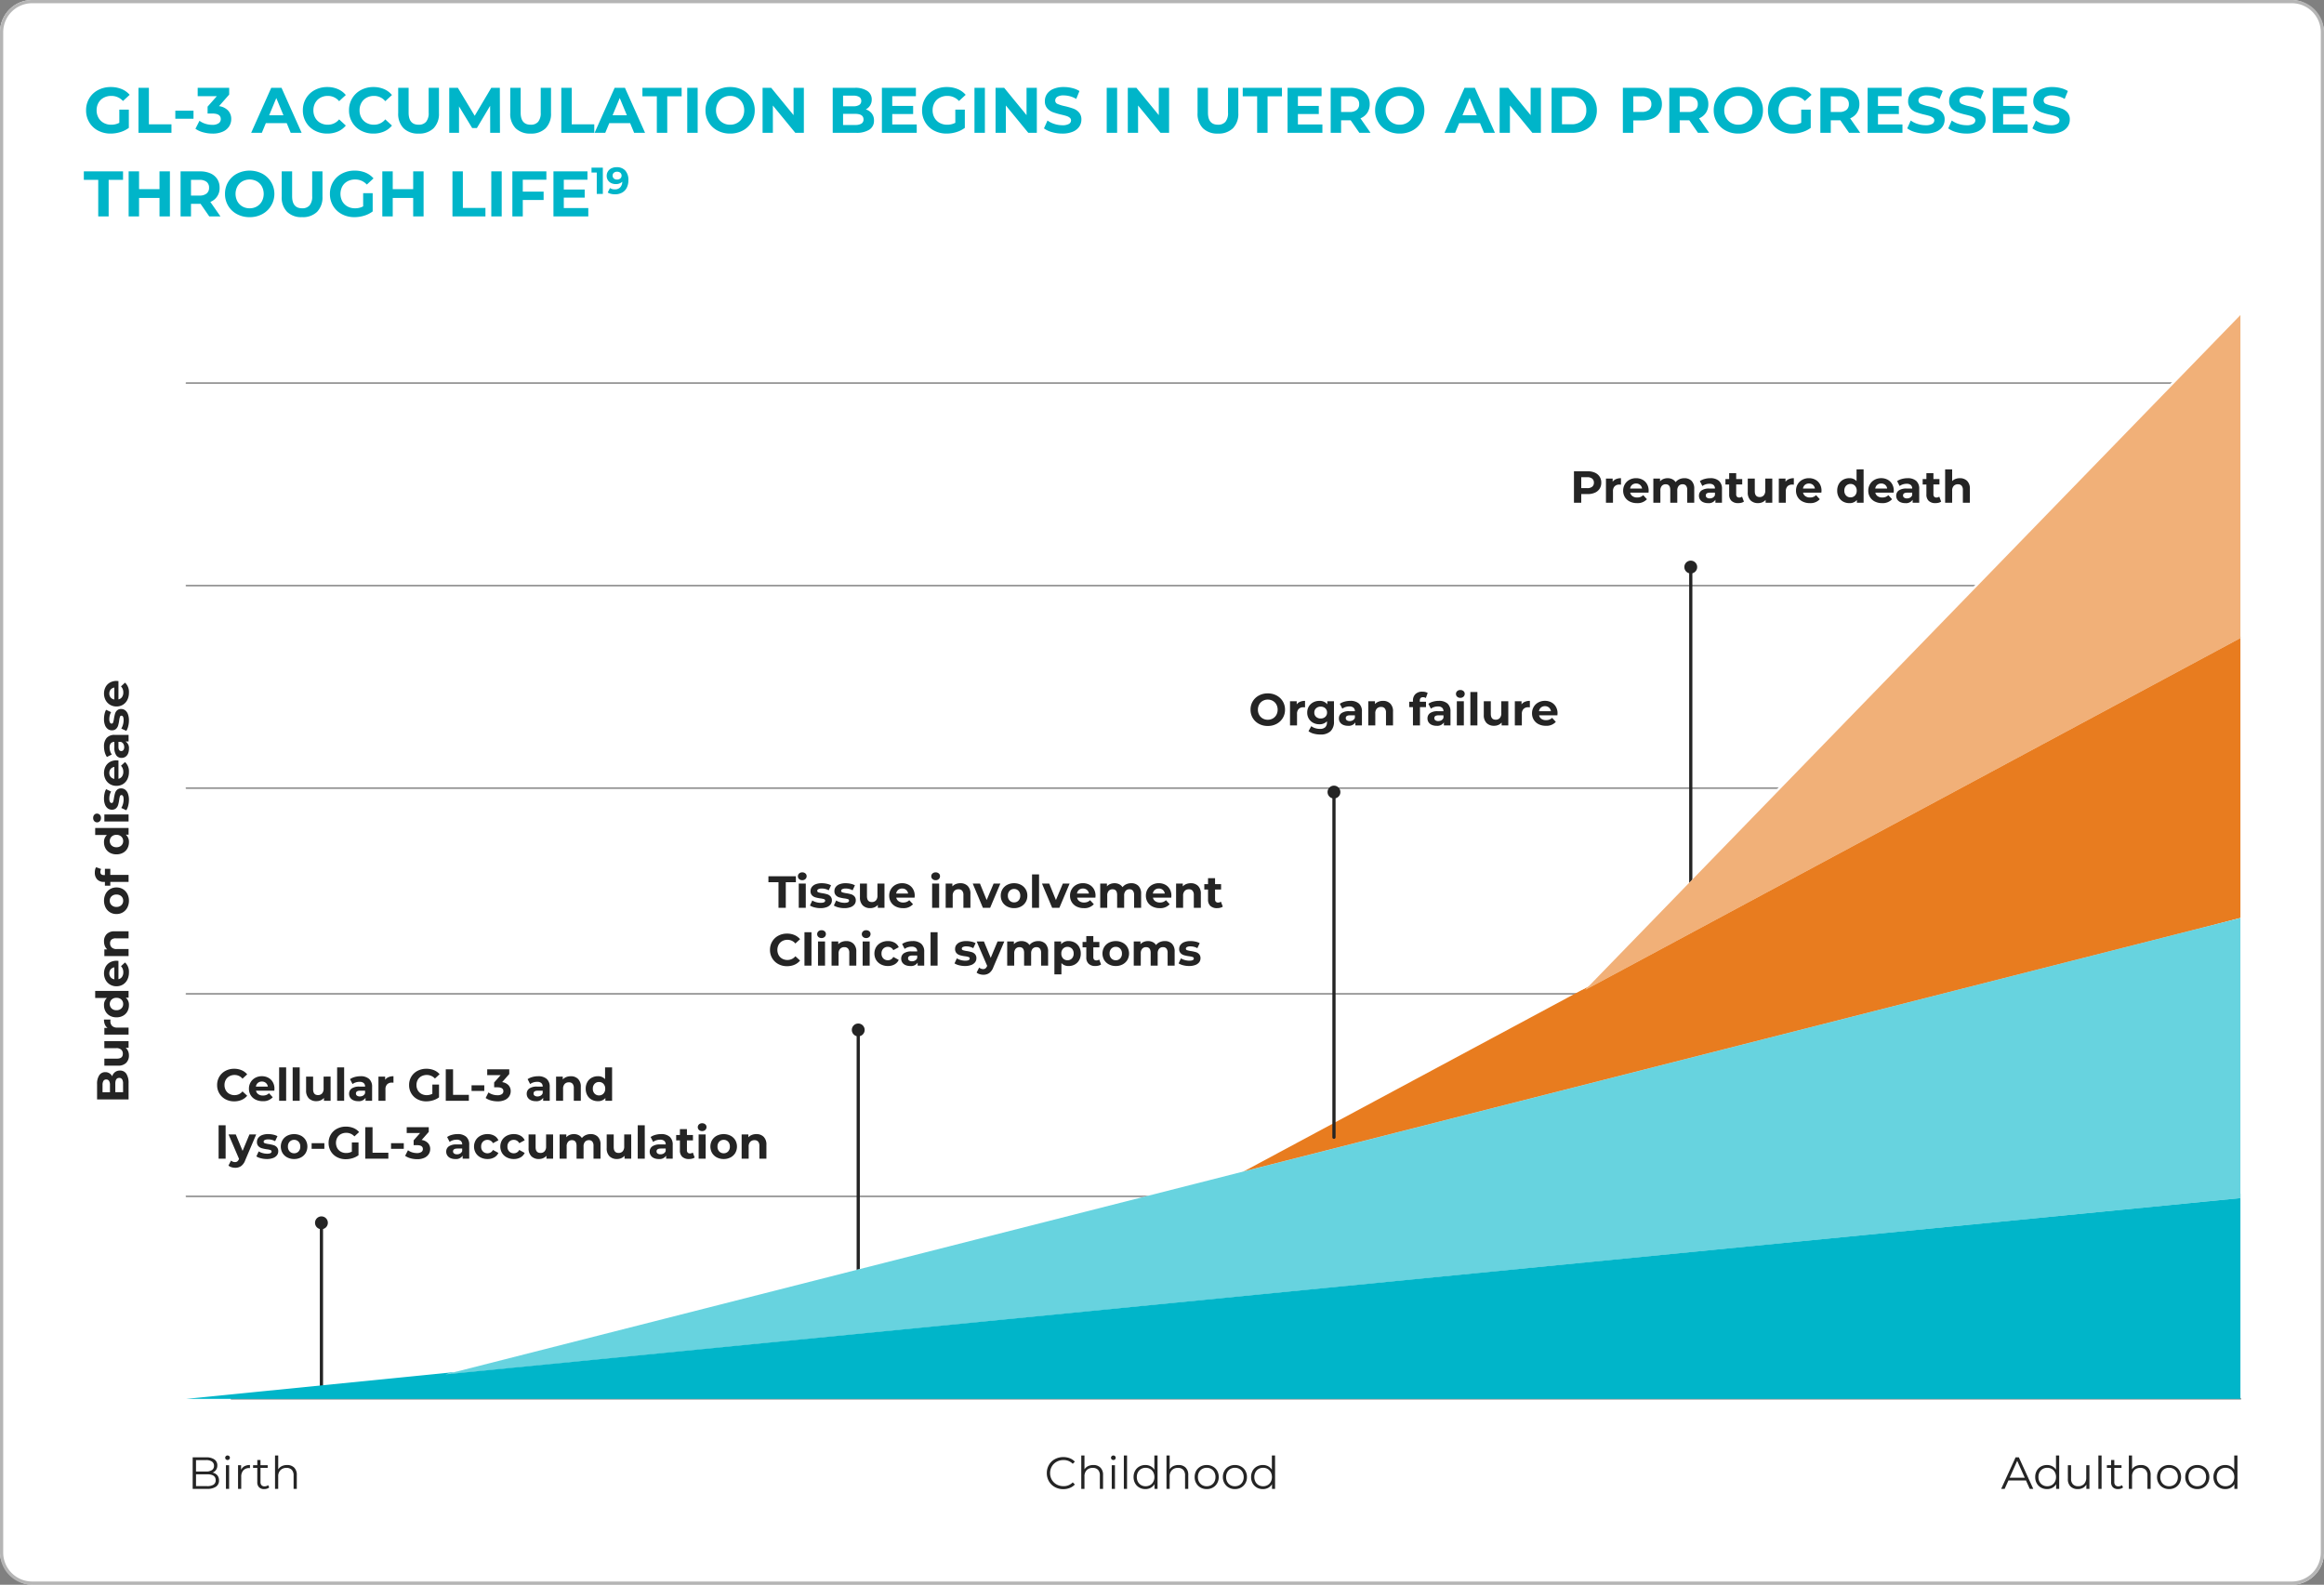
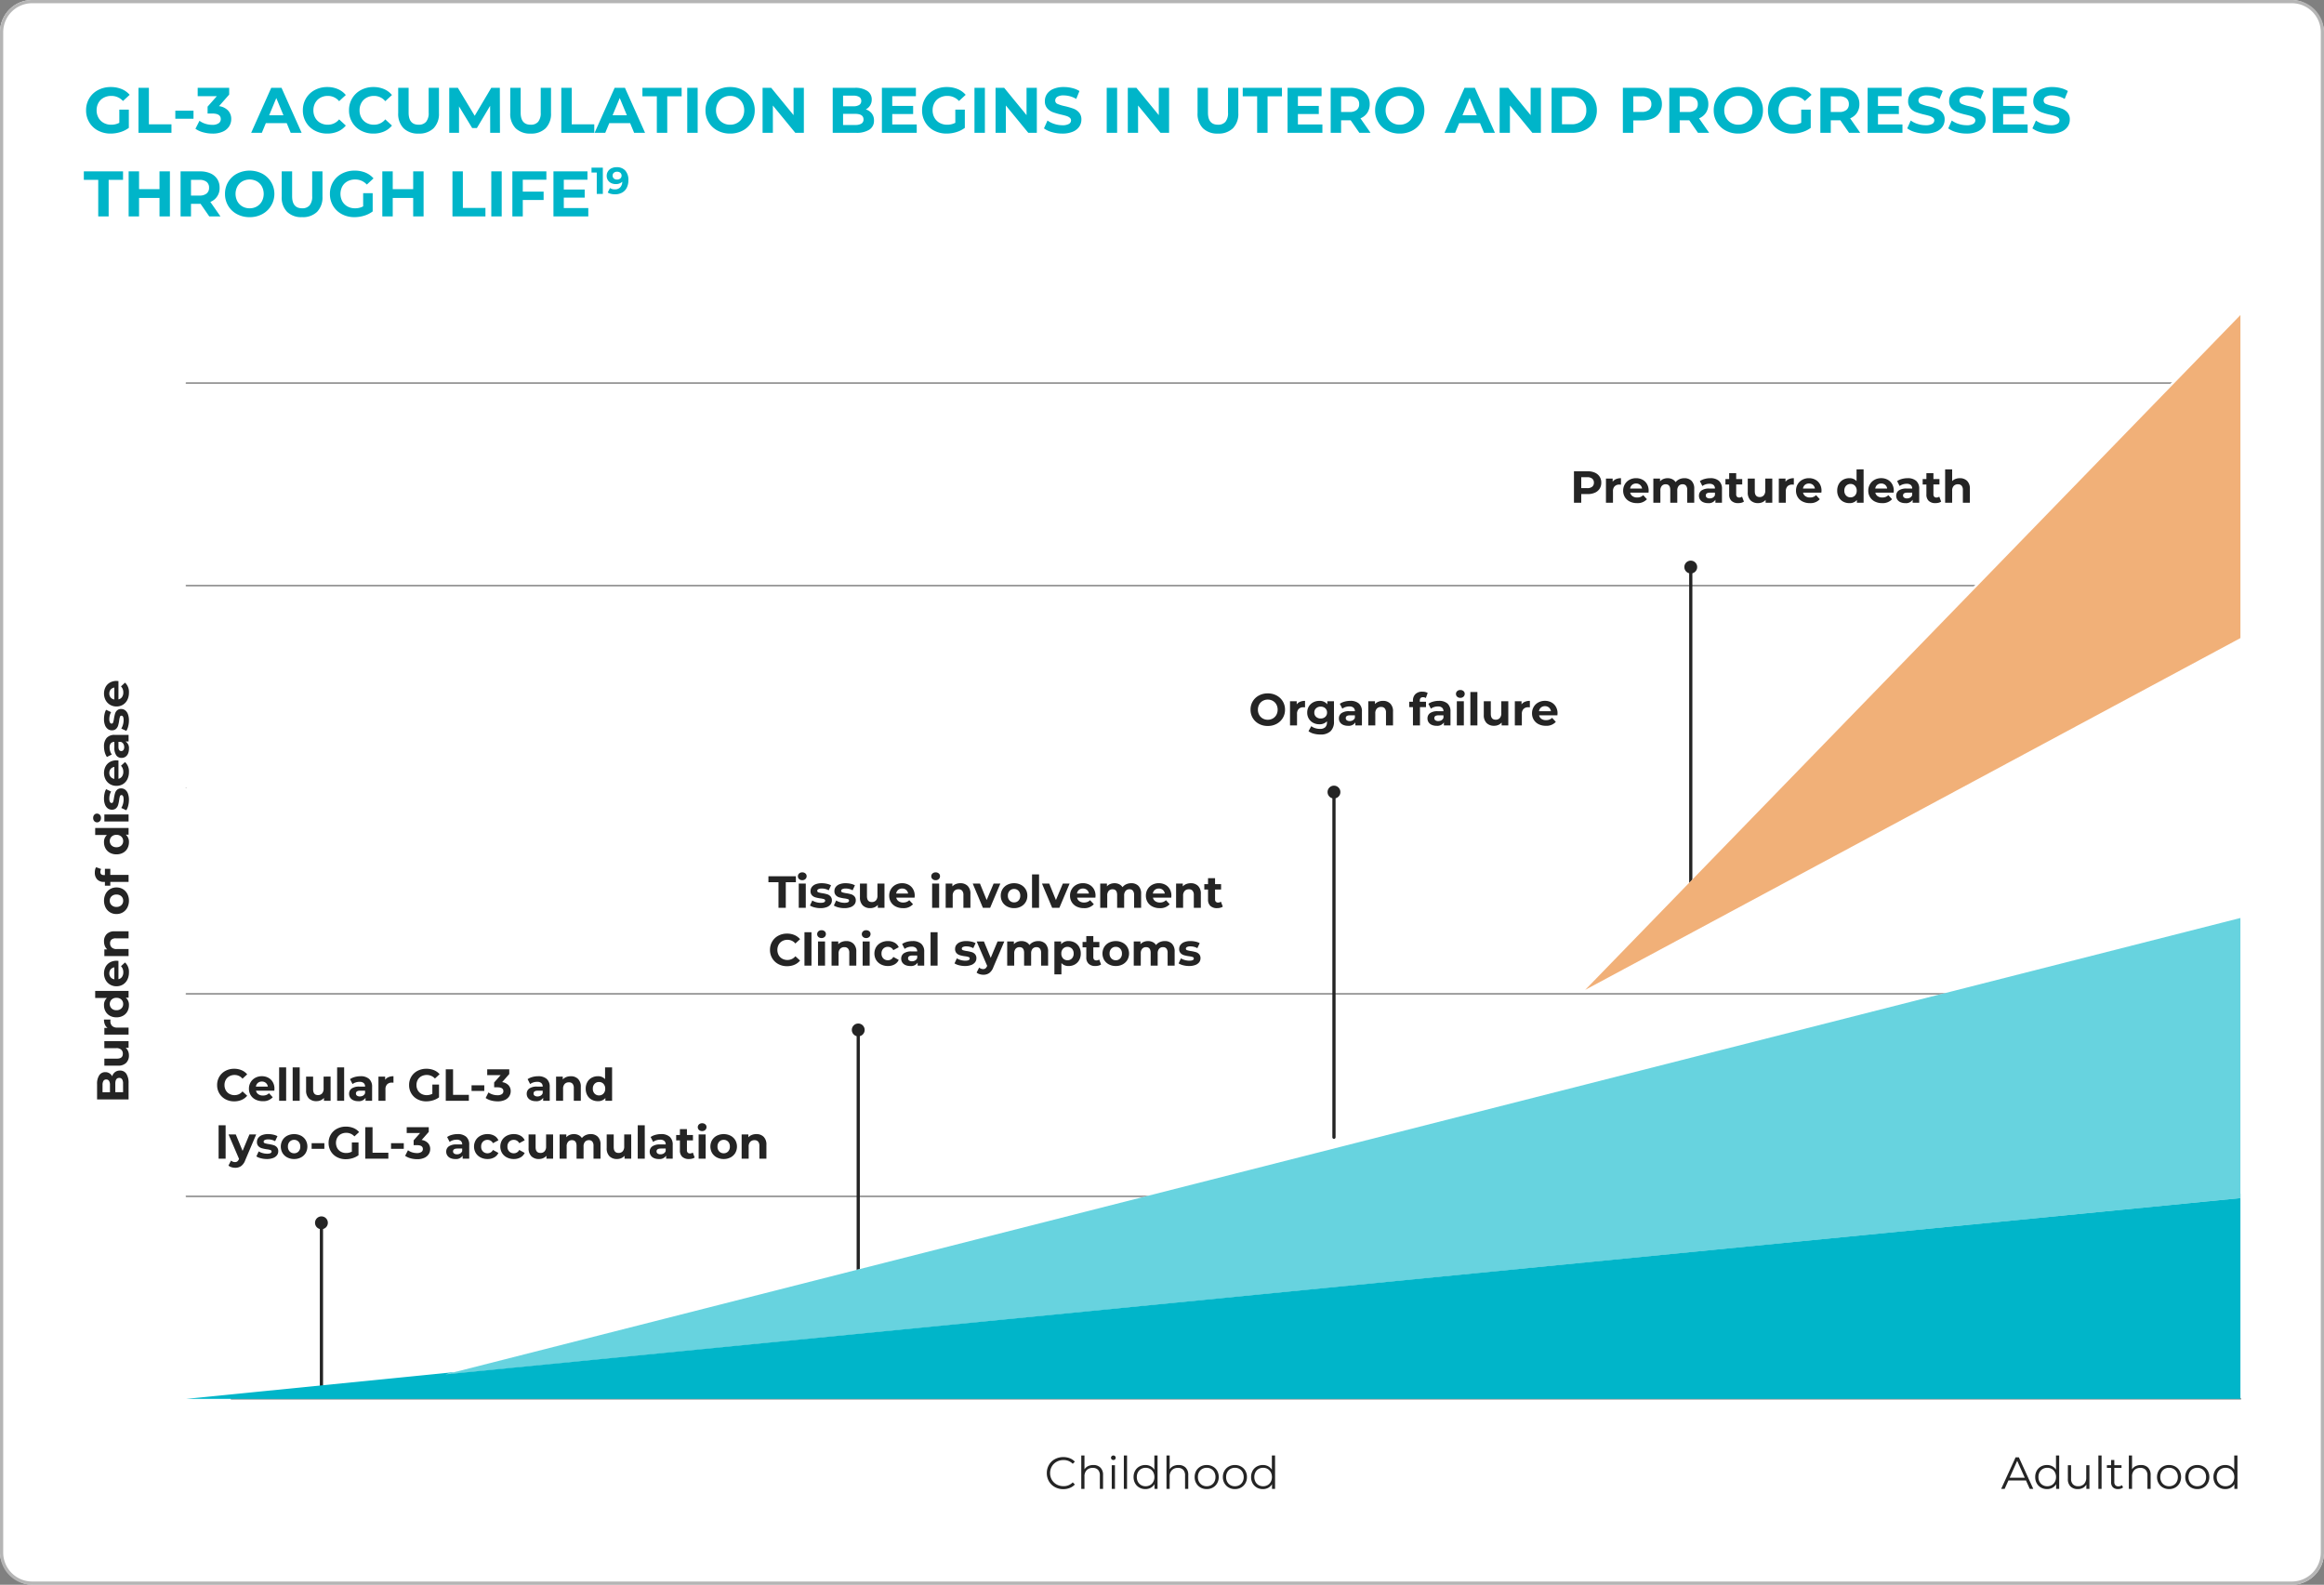
<svg xmlns="http://www.w3.org/2000/svg" width="723" height="493" viewBox="0 0 723 493">
  <rect x="0" y="0" width="723" height="493" fill="#808080" stroke="none" />
  <g id="Fabry-GL-3-accumulation-chart-DT" transform="translate(-54 -4636)">
    <rect id="Rectangle_2090" data-name="Rectangle 2090" width="723" height="493" rx="10" transform="translate(54 4636)" fill="#fff" />
    <path id="Rectangle_2090_-_Outline" data-name="Rectangle 2090 - Outline" d="M10,1a9.01,9.01,0,0,0-9,9V483a9.01,9.01,0,0,0,9,9H713a9.01,9.01,0,0,0,9-9V10a9.01,9.01,0,0,0-9-9H10m0-1H713a10,10,0,0,1,10,10V483a10,10,0,0,1-10,10H10A10,10,0,0,1,0,483V10A10,10,0,0,1,10,0Z" transform="translate(54 4636)" fill="#b5b5b5" />
-     <path id="Jan" d="M-9.884-5.054a2.6,2.6,0,0,1,1.491.833,2.4,2.4,0,0,1,.525,1.6A2.256,2.256,0,0,1-8.8-.679,4.645,4.645,0,0,1-11.55,0h-4.508V-9.8h4.228a4.254,4.254,0,0,1,2.541.658,2.168,2.168,0,0,1,.9,1.862,2.335,2.335,0,0,1-.4,1.379A2.392,2.392,0,0,1-9.884-5.054Zm-5.138-3.892V-5.39H-11.9a3.15,3.15,0,0,0,1.834-.455,1.519,1.519,0,0,0,.644-1.323,1.519,1.519,0,0,0-.644-1.323A3.15,3.15,0,0,0-11.9-8.946Zm3.458,8.092A3.6,3.6,0,0,0-9.576-1.3,1.563,1.563,0,0,0-8.9-2.7q0-1.834-2.66-1.834h-3.458V-.854Zm5.852-6.51h.994V0h-.994Zm.5-1.61a.7.7,0,0,1-.518-.21.687.687,0,0,1-.21-.5.672.672,0,0,1,.21-.49.7.7,0,0,1,.518-.21.717.717,0,0,1,.518.2.649.649,0,0,1,.21.483.7.7,0,0,1-.21.518A.7.7,0,0,1-5.208-8.974ZM-.994-5.922A2.409,2.409,0,0,1,.049-7.042,3.544,3.544,0,0,1,1.764-7.42v.966l-.238-.014a2.352,2.352,0,0,0-1.82.714,2.845,2.845,0,0,0-.658,2V0h-.994V-7.364h.952ZM7.756-.448a1.882,1.882,0,0,1-.693.385A2.791,2.791,0,0,1,6.2.07a2.159,2.159,0,0,1-1.6-.56,2.139,2.139,0,0,1-.56-1.582V-6.524H2.73v-.84H4.046v-1.61H5.04v1.61H7.28v.84H5.04v4.4a1.391,1.391,0,0,0,.329,1,1.248,1.248,0,0,0,.945.343,1.829,1.829,0,0,0,.595-.1,1.479,1.479,0,0,0,.5-.28ZM13.314-7.42a3.009,3.009,0,0,1,2.2.8,3.144,3.144,0,0,1,.819,2.345V0h-.994V-4.172a2.441,2.441,0,0,0-.574-1.75,2.156,2.156,0,0,0-1.638-.6,2.516,2.516,0,0,0-1.883.707,2.67,2.67,0,0,0-.693,1.953V0H9.562V-10.388h.994v4.312a2.7,2.7,0,0,1,1.12-.994A3.675,3.675,0,0,1,13.314-7.42Z" transform="translate(130 5099.177)" fill="#242424" />
    <path id="Path_478" data-name="Path 478" d="M0,638.25A.25.25,0,0,1-.25,638V0A.25.25,0,0,1,0-.25.25.25,0,0,1,.25,0V638A.25.25,0,0,1,0,638.25Z" transform="translate(750 4755.177) rotate(90)" fill="#242424" opacity="0.5" />
    <path id="Path_483" data-name="Path 483" d="M0,638.25A.25.25,0,0,1-.25,638V0A.25.25,0,0,1,0-.25.25.25,0,0,1,.25,0V638A.25.25,0,0,1,0,638.25Z" transform="translate(750 4818.177) rotate(90)" fill="#242424" opacity="0.5" />
    <path id="Path_484" data-name="Path 484" d="M0,638.25A.25.25,0,0,1-.25,638V0A.25.25,0,0,1,0-.25.25.25,0,0,1,.25,0V638A.25.25,0,0,1,0,638.25Z" transform="translate(750 5008.177) rotate(90)" fill="#242424" opacity="0.5" />
    <path id="Path_485" data-name="Path 485" d="M0,638.25A.25.25,0,0,1-.25,638V0A.25.25,0,0,1,0-.25.25.25,0,0,1,.25,0V638A.25.25,0,0,1,0,638.25Z" transform="translate(750 4945.177) rotate(90)" fill="#242424" opacity="0.5" />
-     <path id="Path_486" data-name="Path 486" d="M0,638.25A.25.25,0,0,1-.25,638V0A.25.25,0,0,1,0-.25.25.25,0,0,1,.25,0V638A.25.25,0,0,1,0,638.25Z" transform="translate(750 4881.177) rotate(90)" fill="#242424" opacity="0.5" />
+     <path id="Path_486" data-name="Path 486" d="M0,638.25A.25.25,0,0,1-.25,638V0V638A.25.25,0,0,1,0,638.25Z" transform="translate(750 4881.177) rotate(90)" fill="#242424" opacity="0.5" />
    <path id="Path_487" data-name="Path 487" d="M0,625.261a.25.25,0,0,1-.25-.25V0A.25.25,0,0,1,0-.25.25.25,0,0,1,.25,0V625.011A.25.25,0,0,1,0,625.261Z" transform="translate(751 5071.177) rotate(90)" fill="#242424" opacity="0.5" />
    <path id="Jan-2" data-name="Jan" d="M-30.709.084A5.348,5.348,0,0,1-33.334-.56a4.716,4.716,0,0,1-1.834-1.785A4.98,4.98,0,0,1-35.833-4.9a4.98,4.98,0,0,1,.665-2.555A4.7,4.7,0,0,1-33.327-9.24a5.388,5.388,0,0,1,2.632-.644,5.453,5.453,0,0,1,2.016.364,4.179,4.179,0,0,1,1.568,1.064l-.658.658a3.9,3.9,0,0,0-2.9-1.162,4.259,4.259,0,0,0-2.114.532,3.887,3.887,0,0,0-1.491,1.456A4.036,4.036,0,0,0-34.811-4.9a4.036,4.036,0,0,0,.539,2.072,3.887,3.887,0,0,0,1.491,1.456,4.259,4.259,0,0,0,2.114.532,3.851,3.851,0,0,0,2.9-1.176l.658.658A4.238,4.238,0,0,1-28.686-.287,5.415,5.415,0,0,1-30.709.084Zm9.352-7.5a3.009,3.009,0,0,1,2.2.8,3.144,3.144,0,0,1,.819,2.345V0h-.994V-4.172a2.441,2.441,0,0,0-.574-1.75,2.156,2.156,0,0,0-1.638-.6,2.516,2.516,0,0,0-1.883.707,2.67,2.67,0,0,0-.693,1.953V0h-.994V-10.388h.994v4.312A2.7,2.7,0,0,1-23-7.07,3.675,3.675,0,0,1-21.357-7.42Zm5.726.056h.994V0h-.994Zm.5-1.61a.7.7,0,0,1-.518-.21.687.687,0,0,1-.21-.5.672.672,0,0,1,.21-.49.7.7,0,0,1,.518-.21.717.717,0,0,1,.518.2.649.649,0,0,1,.21.483.7.7,0,0,1-.21.518A.7.7,0,0,1-15.127-8.974Zm3.262-1.414h.994V0h-.994Zm10.486,0V0h-.952V-1.456A3.032,3.032,0,0,1-3.514-.322,3.47,3.47,0,0,1-5.173.07,3.738,3.738,0,0,1-7.049-.406a3.4,3.4,0,0,1-1.316-1.33,3.929,3.929,0,0,1-.476-1.946,3.929,3.929,0,0,1,.476-1.946A3.354,3.354,0,0,1-7.049-6.951,3.782,3.782,0,0,1-5.173-7.42a3.482,3.482,0,0,1,1.617.371A3.064,3.064,0,0,1-2.373-5.964v-4.424ZM-5.089-.812A2.751,2.751,0,0,0-3.7-1.169a2.535,2.535,0,0,0,.98-1.015,3.09,3.09,0,0,0,.357-1.5,3.09,3.09,0,0,0-.357-1.5A2.535,2.535,0,0,0-3.7-6.195a2.751,2.751,0,0,0-1.393-.357A2.779,2.779,0,0,0-6.5-6.195a2.535,2.535,0,0,0-.98,1.015,3.09,3.09,0,0,0-.357,1.5,3.09,3.09,0,0,0,.357,1.5A2.535,2.535,0,0,0-6.5-1.169,2.779,2.779,0,0,0-5.089-.812ZM5.145-7.42a3.009,3.009,0,0,1,2.205.8A3.144,3.144,0,0,1,8.169-4.27V0H7.175V-4.172A2.441,2.441,0,0,0,6.6-5.922a2.156,2.156,0,0,0-1.638-.6,2.516,2.516,0,0,0-1.883.707,2.67,2.67,0,0,0-.693,1.953V0H1.393V-10.388h.994v4.312a2.7,2.7,0,0,1,1.12-.994A3.675,3.675,0,0,1,5.145-7.42ZM13.909.07a3.827,3.827,0,0,1-1.918-.483A3.522,3.522,0,0,1,10.647-1.75a3.812,3.812,0,0,1-.49-1.932,3.812,3.812,0,0,1,.49-1.932,3.472,3.472,0,0,1,1.344-1.33,3.872,3.872,0,0,1,1.918-.476,3.872,3.872,0,0,1,1.918.476,3.424,3.424,0,0,1,1.337,1.33,3.855,3.855,0,0,1,.483,1.932,3.855,3.855,0,0,1-.483,1.932A3.473,3.473,0,0,1,15.827-.413,3.827,3.827,0,0,1,13.909.07Zm0-.882a2.779,2.779,0,0,0,1.407-.357,2.489,2.489,0,0,0,.973-1.015,3.14,3.14,0,0,0,.35-1.5,3.14,3.14,0,0,0-.35-1.5,2.489,2.489,0,0,0-.973-1.015,2.779,2.779,0,0,0-1.407-.357,2.779,2.779,0,0,0-1.407.357,2.535,2.535,0,0,0-.98,1.015,3.09,3.09,0,0,0-.357,1.5,3.09,3.09,0,0,0,.357,1.5,2.535,2.535,0,0,0,.98,1.015A2.779,2.779,0,0,0,13.909-.812ZM22.687.07a3.827,3.827,0,0,1-1.918-.483A3.522,3.522,0,0,1,19.425-1.75a3.812,3.812,0,0,1-.49-1.932,3.812,3.812,0,0,1,.49-1.932,3.472,3.472,0,0,1,1.344-1.33,3.872,3.872,0,0,1,1.918-.476,3.872,3.872,0,0,1,1.918.476,3.424,3.424,0,0,1,1.337,1.33,3.855,3.855,0,0,1,.483,1.932,3.855,3.855,0,0,1-.483,1.932A3.473,3.473,0,0,1,24.6-.413,3.827,3.827,0,0,1,22.687.07Zm0-.882a2.779,2.779,0,0,0,1.407-.357,2.489,2.489,0,0,0,.973-1.015,3.14,3.14,0,0,0,.35-1.5,3.14,3.14,0,0,0-.35-1.5,2.489,2.489,0,0,0-.973-1.015,2.779,2.779,0,0,0-1.407-.357,2.779,2.779,0,0,0-1.407.357A2.535,2.535,0,0,0,20.3-5.18a3.09,3.09,0,0,0-.357,1.5,3.09,3.09,0,0,0,.357,1.5,2.535,2.535,0,0,0,.98,1.015A2.779,2.779,0,0,0,22.687-.812Zm12.488-9.576V0h-.952V-1.456A3.031,3.031,0,0,1,33.04-.322,3.47,3.47,0,0,1,31.381.07a3.738,3.738,0,0,1-1.876-.476,3.4,3.4,0,0,1-1.316-1.33,3.929,3.929,0,0,1-.476-1.946,3.929,3.929,0,0,1,.476-1.946,3.354,3.354,0,0,1,1.316-1.323,3.782,3.782,0,0,1,1.876-.469A3.482,3.482,0,0,1,33-7.049a3.064,3.064,0,0,1,1.183,1.085v-4.424ZM31.465-.812a2.751,2.751,0,0,0,1.393-.357,2.535,2.535,0,0,0,.98-1.015,3.09,3.09,0,0,0,.357-1.5,3.09,3.09,0,0,0-.357-1.5,2.535,2.535,0,0,0-.98-1.015,2.751,2.751,0,0,0-1.393-.357,2.779,2.779,0,0,0-1.407.357,2.535,2.535,0,0,0-.98,1.015,3.09,3.09,0,0,0-.357,1.5,3.09,3.09,0,0,0,.357,1.5,2.535,2.535,0,0,0,.98,1.015A2.779,2.779,0,0,0,31.465-.812Z" transform="translate(415.5 5099.177)" fill="#242424" />
    <path id="Line_34" data-name="Line 34" d="M0,50.818a.5.5,0,0,1-.5-.5V0A.5.5,0,0,1,0-.5.5.5,0,0,1,.5,0V50.318A.5.5,0,0,1,0,50.818Z" transform="translate(154 5016.907)" fill="#242424" />
    <path id="Jan-3" data-name="Jan" d="M-29.715-2.618h-5.46L-36.351,0h-1.078l4.48-9.8h1.022l4.48,9.8h-1.092Zm-.378-.84-2.352-5.264L-34.8-3.458Zm10.71-6.93V0h-.952V-1.456A3.032,3.032,0,0,1-21.518-.322,3.47,3.47,0,0,1-23.177.07a3.738,3.738,0,0,1-1.876-.476,3.4,3.4,0,0,1-1.316-1.33,3.929,3.929,0,0,1-.476-1.946,3.929,3.929,0,0,1,.476-1.946,3.354,3.354,0,0,1,1.316-1.323,3.782,3.782,0,0,1,1.876-.469,3.482,3.482,0,0,1,1.617.371,3.064,3.064,0,0,1,1.183,1.085v-4.424Zm-3.71,9.576A2.751,2.751,0,0,0-21.7-1.169a2.535,2.535,0,0,0,.98-1.015,3.09,3.09,0,0,0,.357-1.5,3.09,3.09,0,0,0-.357-1.5,2.535,2.535,0,0,0-.98-1.015,2.751,2.751,0,0,0-1.393-.357,2.779,2.779,0,0,0-1.407.357,2.535,2.535,0,0,0-.98,1.015,3.09,3.09,0,0,0-.357,1.5,3.09,3.09,0,0,0,.357,1.5,2.535,2.535,0,0,0,.98,1.015A2.779,2.779,0,0,0-23.093-.812ZM-9.975-7.364V0h-.952V-1.344A2.726,2.726,0,0,1-12-.3,3.244,3.244,0,0,1-13.573.07a3.136,3.136,0,0,1-2.275-.8,3.133,3.133,0,0,1-.833-2.359v-4.27h.994v4.172a2.462,2.462,0,0,0,.574,1.764,2.156,2.156,0,0,0,1.638.6,2.41,2.41,0,0,0,1.834-.707A2.74,2.74,0,0,0-10.969-3.5V-7.364Zm2.786-3.024h.994V0h-.994ZM.483-.448A1.882,1.882,0,0,1-.21-.063,2.791,2.791,0,0,1-1.071.07a2.159,2.159,0,0,1-1.6-.56,2.139,2.139,0,0,1-.56-1.582V-6.524H-4.543v-.84h1.316v-1.61h.994v1.61H.007v.84h-2.24v4.4a1.391,1.391,0,0,0,.329,1,1.248,1.248,0,0,0,.945.343,1.829,1.829,0,0,0,.595-.1,1.479,1.479,0,0,0,.5-.28ZM6.041-7.42a3.009,3.009,0,0,1,2.205.8A3.144,3.144,0,0,1,9.065-4.27V0H8.071V-4.172A2.441,2.441,0,0,0,7.5-5.922a2.156,2.156,0,0,0-1.638-.6,2.516,2.516,0,0,0-1.883.707,2.67,2.67,0,0,0-.693,1.953V0H2.289V-10.388h.994v4.312A2.7,2.7,0,0,1,4.4-7.07,3.675,3.675,0,0,1,6.041-7.42ZM14.805.07a3.827,3.827,0,0,1-1.918-.483A3.522,3.522,0,0,1,11.543-1.75a3.812,3.812,0,0,1-.49-1.932,3.812,3.812,0,0,1,.49-1.932,3.472,3.472,0,0,1,1.344-1.33,3.872,3.872,0,0,1,1.918-.476,3.872,3.872,0,0,1,1.918.476,3.424,3.424,0,0,1,1.337,1.33,3.855,3.855,0,0,1,.483,1.932A3.855,3.855,0,0,1,18.06-1.75,3.473,3.473,0,0,1,16.723-.413,3.827,3.827,0,0,1,14.805.07Zm0-.882a2.779,2.779,0,0,0,1.407-.357,2.489,2.489,0,0,0,.973-1.015,3.14,3.14,0,0,0,.35-1.5,3.14,3.14,0,0,0-.35-1.5,2.489,2.489,0,0,0-.973-1.015,2.779,2.779,0,0,0-1.407-.357,2.779,2.779,0,0,0-1.407.357,2.535,2.535,0,0,0-.98,1.015,3.09,3.09,0,0,0-.357,1.5,3.09,3.09,0,0,0,.357,1.5,2.535,2.535,0,0,0,.98,1.015A2.779,2.779,0,0,0,14.805-.812ZM23.583.07a3.827,3.827,0,0,1-1.918-.483A3.522,3.522,0,0,1,20.321-1.75a3.812,3.812,0,0,1-.49-1.932,3.812,3.812,0,0,1,.49-1.932,3.472,3.472,0,0,1,1.344-1.33,3.872,3.872,0,0,1,1.918-.476,3.872,3.872,0,0,1,1.918.476,3.424,3.424,0,0,1,1.337,1.33,3.855,3.855,0,0,1,.483,1.932,3.855,3.855,0,0,1-.483,1.932A3.473,3.473,0,0,1,25.5-.413,3.827,3.827,0,0,1,23.583.07Zm0-.882a2.779,2.779,0,0,0,1.407-.357,2.489,2.489,0,0,0,.973-1.015,3.14,3.14,0,0,0,.35-1.5,3.14,3.14,0,0,0-.35-1.5,2.489,2.489,0,0,0-.973-1.015,2.779,2.779,0,0,0-1.407-.357,2.779,2.779,0,0,0-1.407.357A2.535,2.535,0,0,0,21.2-5.18a3.09,3.09,0,0,0-.357,1.5,3.09,3.09,0,0,0,.357,1.5,2.535,2.535,0,0,0,.98,1.015A2.779,2.779,0,0,0,23.583-.812Zm12.488-9.576V0h-.952V-1.456A3.031,3.031,0,0,1,33.936-.322,3.47,3.47,0,0,1,32.277.07,3.738,3.738,0,0,1,30.4-.406a3.4,3.4,0,0,1-1.316-1.33,3.929,3.929,0,0,1-.476-1.946,3.929,3.929,0,0,1,.476-1.946A3.354,3.354,0,0,1,30.4-6.951a3.782,3.782,0,0,1,1.876-.469,3.482,3.482,0,0,1,1.617.371,3.064,3.064,0,0,1,1.183,1.085v-4.424ZM32.361-.812a2.751,2.751,0,0,0,1.393-.357,2.535,2.535,0,0,0,.98-1.015,3.09,3.09,0,0,0,.357-1.5,3.09,3.09,0,0,0-.357-1.5,2.535,2.535,0,0,0-.98-1.015,2.751,2.751,0,0,0-1.393-.357,2.779,2.779,0,0,0-1.407.357,2.535,2.535,0,0,0-.98,1.015,3.09,3.09,0,0,0-.357,1.5,3.09,3.09,0,0,0,.357,1.5,2.535,2.535,0,0,0,.98,1.015A2.779,2.779,0,0,0,32.361-.812Z" transform="translate(714 5099.177)" fill="#242424" />
    <path id="Path_1952" data-name="Path 1952" d="M-1092.141,5048.21l639-63.842v63.842Z" transform="translate(1204.141 22.969)" fill="#00b5c9" />
    <path id="Path_6957" data-name="Path 6957" d="M11.12-7.22h2.96v5.68A8.457,8.457,0,0,1,11.44-.22,10.25,10.25,0,0,1,8.42.24,8.184,8.184,0,0,1,4.5-.69,6.923,6.923,0,0,1,1.77-3.27,7.108,7.108,0,0,1,.78-7a7.108,7.108,0,0,1,.99-3.73,6.889,6.889,0,0,1,2.75-2.58,8.344,8.344,0,0,1,3.96-.93,8.666,8.666,0,0,1,3.34.62,6.618,6.618,0,0,1,2.52,1.8L12.26-9.9a4.811,4.811,0,0,0-3.62-1.58,4.941,4.941,0,0,0-2.38.56A4.017,4.017,0,0,0,4.64-9.34,4.65,4.65,0,0,0,4.06-7a4.61,4.61,0,0,0,.58,2.32A4.1,4.1,0,0,0,6.25-3.09a4.772,4.772,0,0,0,2.35.57,5.251,5.251,0,0,0,2.52-.6ZM17.08-14h3.24V-2.64h7.02V0H17.08ZM28.54-6.88H34.2v2.5H28.54ZM42.14-8.3a4.712,4.712,0,0,1,2.82,1.37,3.777,3.777,0,0,1,.98,2.65,4.182,4.182,0,0,1-.64,2.25A4.458,4.458,0,0,1,43.35-.38a7.47,7.47,0,0,1-3.21.62,11.011,11.011,0,0,1-2.91-.39A7.5,7.5,0,0,1,34.8-1.26l1.26-2.48a6.1,6.1,0,0,0,1.85.93,7.13,7.13,0,0,0,2.15.33,3.408,3.408,0,0,0,1.92-.47,1.51,1.51,0,0,0,.7-1.33Q42.68-6,40.06-6H38.58V-8.14l2.88-3.26H35.5V-14h9.8v2.1ZM63.2-3H56.7L55.46,0H52.14l6.24-14h3.2L67.84,0h-3.4ZM62.18-5.46l-2.22-5.36L57.74-5.46ZM75.8.24a8.041,8.041,0,0,1-3.87-.93,6.941,6.941,0,0,1-2.72-2.58A7.108,7.108,0,0,1,68.22-7a7.108,7.108,0,0,1,.99-3.73,6.941,6.941,0,0,1,2.72-2.58,8.083,8.083,0,0,1,3.89-.93,8.159,8.159,0,0,1,3.29.64,6.59,6.59,0,0,1,2.47,1.84L79.5-9.84a4.472,4.472,0,0,0-3.52-1.64,4.674,4.674,0,0,0-2.32.57,4.052,4.052,0,0,0-1.59,1.59A4.674,4.674,0,0,0,71.5-7a4.674,4.674,0,0,0,.57,2.32,4.052,4.052,0,0,0,1.59,1.59,4.674,4.674,0,0,0,2.32.57A4.451,4.451,0,0,0,79.5-4.18l2.08,1.92A6.483,6.483,0,0,1,79.1-.4,8.231,8.231,0,0,1,75.8.24Zm14.36,0a8.041,8.041,0,0,1-3.87-.93,6.941,6.941,0,0,1-2.72-2.58A7.108,7.108,0,0,1,82.58-7a7.108,7.108,0,0,1,.99-3.73,6.941,6.941,0,0,1,2.72-2.58,8.083,8.083,0,0,1,3.89-.93,8.159,8.159,0,0,1,3.29.64,6.59,6.59,0,0,1,2.47,1.84L93.86-9.84a4.472,4.472,0,0,0-3.52-1.64,4.674,4.674,0,0,0-2.32.57,4.052,4.052,0,0,0-1.59,1.59A4.674,4.674,0,0,0,85.86-7a4.674,4.674,0,0,0,.57,2.32,4.052,4.052,0,0,0,1.59,1.59,4.674,4.674,0,0,0,2.32.57,4.451,4.451,0,0,0,3.52-1.66l2.08,1.92A6.483,6.483,0,0,1,93.46-.4,8.231,8.231,0,0,1,90.16.24Zm14.06,0a6.335,6.335,0,0,1-4.67-1.66,6.391,6.391,0,0,1-1.67-4.74V-14h3.24v7.72q0,3.76,3.12,3.76a2.924,2.924,0,0,0,2.32-.91,4.242,4.242,0,0,0,.8-2.85V-14h3.2v7.84a6.391,6.391,0,0,1-1.67,4.74A6.335,6.335,0,0,1,104.22.24ZM126.5,0l-.02-8.4-4.12,6.92H120.9l-4.1-6.74V0h-3.04V-14h2.68l5.24,8.7,5.16-8.7h2.66l.04,14Zm12.58.24a6.335,6.335,0,0,1-4.67-1.66,6.391,6.391,0,0,1-1.67-4.74V-14h3.24v7.72q0,3.76,3.12,3.76a2.924,2.924,0,0,0,2.32-.91,4.242,4.242,0,0,0,.8-2.85V-14h3.2v7.84a6.391,6.391,0,0,1-1.67,4.74A6.335,6.335,0,0,1,139.08.24ZM148.62-14h3.24V-2.64h7.02V0H148.62ZM170.04-3h-6.5L162.3,0h-3.32l6.24-14h3.2l6.26,14h-3.4Zm-1.02-2.46-2.22-5.36-2.22,5.36Zm9.32-5.9h-4.48V-14h12.2v2.64h-4.48V0h-3.24ZM187.8-14h3.24V0H187.8ZM201.14.24a8.172,8.172,0,0,1-3.93-.94,6.977,6.977,0,0,1-2.74-2.59A7.071,7.071,0,0,1,193.48-7a7.071,7.071,0,0,1,.99-3.71,6.977,6.977,0,0,1,2.74-2.59,8.172,8.172,0,0,1,3.93-.94,8.114,8.114,0,0,1,3.92.94,7.067,7.067,0,0,1,2.74,2.59,7.017,7.017,0,0,1,1,3.71,7.017,7.017,0,0,1-1,3.71A7.067,7.067,0,0,1,205.06-.7,8.114,8.114,0,0,1,201.14.24Zm0-2.76a4.442,4.442,0,0,0,2.24-.57,4.09,4.09,0,0,0,1.57-1.59A4.674,4.674,0,0,0,205.52-7a4.674,4.674,0,0,0-.57-2.32,4.09,4.09,0,0,0-1.57-1.59,4.442,4.442,0,0,0-2.24-.57,4.443,4.443,0,0,0-2.24.57,4.09,4.09,0,0,0-1.57,1.59A4.674,4.674,0,0,0,196.76-7a4.674,4.674,0,0,0,.57,2.32,4.09,4.09,0,0,0,1.57,1.59A4.443,4.443,0,0,0,201.14-2.52ZM224.08-14V0h-2.66l-6.98-8.5V0h-3.2V-14h2.68l6.96,8.5V-14Zm19.26,6.72a3.692,3.692,0,0,1,1.88,1.27,3.5,3.5,0,0,1,.68,2.19,3.236,3.236,0,0,1-1.43,2.83A7.311,7.311,0,0,1,240.3,0h-7.24V-14h6.84a6.7,6.7,0,0,1,3.93.98,3.1,3.1,0,0,1,1.37,2.66,3.414,3.414,0,0,1-.49,1.82A3.432,3.432,0,0,1,243.34-7.28Zm-7.06-4.28v3.3h3.22a3.251,3.251,0,0,0,1.82-.42,1.4,1.4,0,0,0,.62-1.24,1.376,1.376,0,0,0-.62-1.23,3.314,3.314,0,0,0-1.82-.41Zm3.78,9.12a3.59,3.59,0,0,0,1.93-.42,1.438,1.438,0,0,0,.65-1.3q0-1.74-2.58-1.74h-3.78v3.46ZM259.2-2.6V0H248.36V-14h10.58v2.6h-7.36v3.04h6.5v2.52h-6.5V-2.6Zm12-4.62h2.96v5.68a8.456,8.456,0,0,1-2.64,1.32,10.249,10.249,0,0,1-3.02.46,8.184,8.184,0,0,1-3.92-.93,6.923,6.923,0,0,1-2.73-2.58A7.108,7.108,0,0,1,260.86-7a7.108,7.108,0,0,1,.99-3.73,6.89,6.89,0,0,1,2.75-2.58,8.344,8.344,0,0,1,3.96-.93,8.666,8.666,0,0,1,3.34.62,6.618,6.618,0,0,1,2.52,1.8L272.34-9.9a4.811,4.811,0,0,0-3.62-1.58,4.941,4.941,0,0,0-2.38.56,4.017,4.017,0,0,0-1.62,1.58A4.65,4.65,0,0,0,264.14-7a4.61,4.61,0,0,0,.58,2.32,4.1,4.1,0,0,0,1.61,1.59,4.772,4.772,0,0,0,2.35.57,5.251,5.251,0,0,0,2.52-.6ZM277.16-14h3.24V0h-3.24Zm19.4,0V0H293.9l-6.98-8.5V0h-3.2V-14h2.68l6.96,8.5V-14ZM304.48.24a11.455,11.455,0,0,1-3.21-.45,7.529,7.529,0,0,1-2.49-1.17l1.1-2.44a7.465,7.465,0,0,0,2.14,1.06,8.038,8.038,0,0,0,2.48.4,3.962,3.962,0,0,0,2.04-.41,1.239,1.239,0,0,0,.66-1.09,1.042,1.042,0,0,0-.39-.83,2.956,2.956,0,0,0-1-.53q-.61-.2-1.65-.44a22.808,22.808,0,0,1-2.62-.76,4.257,4.257,0,0,1-1.75-1.22,3.3,3.3,0,0,1-.73-2.24,3.9,3.9,0,0,1,.66-2.21,4.44,4.44,0,0,1,1.99-1.57,8.12,8.12,0,0,1,3.25-.58,10.761,10.761,0,0,1,2.62.32,7.74,7.74,0,0,1,2.24.92l-1,2.46a7.806,7.806,0,0,0-3.88-1.1,3.638,3.638,0,0,0-2.01.44,1.343,1.343,0,0,0-.65,1.16,1.134,1.134,0,0,0,.75,1.07,11.775,11.775,0,0,0,2.29.69,22.807,22.807,0,0,1,2.62.76,4.339,4.339,0,0,1,1.75,1.2,3.217,3.217,0,0,1,.73,2.22,3.823,3.823,0,0,1-.67,2.19,4.5,4.5,0,0,1-2.01,1.57A8.194,8.194,0,0,1,304.48.24ZM318.3-14h3.24V0H318.3Zm19.4,0V0h-2.66l-6.98-8.5V0h-3.2V-14h2.68l6.96,8.5V-14ZM352.9.24a6.335,6.335,0,0,1-4.67-1.66,6.391,6.391,0,0,1-1.67-4.74V-14h3.24v7.72q0,3.76,3.12,3.76a2.924,2.924,0,0,0,2.32-.91,4.242,4.242,0,0,0,.8-2.85V-14h3.2v7.84a6.391,6.391,0,0,1-1.67,4.74A6.335,6.335,0,0,1,352.9.24Zm12.2-11.6h-4.48V-14h12.2v2.64h-4.48V0H365.1ZM385.4-2.6V0H374.56V-14h10.58v2.6h-7.36v3.04h6.5v2.52h-6.5V-2.6ZM396.9,0l-2.7-3.9h-2.98V0h-3.24V-14h6.06a7.778,7.778,0,0,1,3.23.62,4.8,4.8,0,0,1,2.11,1.76,4.849,4.849,0,0,1,.74,2.7,4.752,4.752,0,0,1-.75,2.69,4.754,4.754,0,0,1-2.13,1.73L400.38,0Zm-.06-8.92a2.218,2.218,0,0,0-.76-1.81,3.4,3.4,0,0,0-2.22-.63h-2.64v4.88h2.64a3.365,3.365,0,0,0,2.22-.64A2.224,2.224,0,0,0,396.84-8.92ZM409.46.24a8.172,8.172,0,0,1-3.93-.94,6.977,6.977,0,0,1-2.74-2.59A7.071,7.071,0,0,1,401.8-7a7.071,7.071,0,0,1,.99-3.71,6.977,6.977,0,0,1,2.74-2.59,8.172,8.172,0,0,1,3.93-.94,8.113,8.113,0,0,1,3.92.94,7.067,7.067,0,0,1,2.74,2.59,7.017,7.017,0,0,1,1,3.71,7.017,7.017,0,0,1-1,3.71A7.067,7.067,0,0,1,413.38-.7,8.113,8.113,0,0,1,409.46.24Zm0-2.76a4.443,4.443,0,0,0,2.24-.57,4.091,4.091,0,0,0,1.57-1.59A4.674,4.674,0,0,0,413.84-7a4.674,4.674,0,0,0-.57-2.32,4.091,4.091,0,0,0-1.57-1.59,4.443,4.443,0,0,0-2.24-.57,4.443,4.443,0,0,0-2.24.57,4.091,4.091,0,0,0-1.57,1.59A4.674,4.674,0,0,0,405.08-7a4.674,4.674,0,0,0,.57,2.32,4.091,4.091,0,0,0,1.57,1.59A4.443,4.443,0,0,0,409.46-2.52ZM434.44-3h-6.5L426.7,0h-3.32l6.24-14h3.2l6.26,14h-3.4Zm-1.02-2.46-2.22-5.36-2.22,5.36ZM453.38-14V0h-2.66l-6.98-8.5V0h-3.2V-14h2.68l6.96,8.5V-14Zm3.32,0h6.36a8.938,8.938,0,0,1,4.03.87,6.514,6.514,0,0,1,2.72,2.45A6.891,6.891,0,0,1,470.78-7a6.891,6.891,0,0,1-.97,3.68,6.514,6.514,0,0,1-2.72,2.45,8.938,8.938,0,0,1-4.03.87H456.7Zm6.2,11.34a4.7,4.7,0,0,0,3.35-1.17A4.132,4.132,0,0,0,467.5-7a4.132,4.132,0,0,0-1.25-3.17,4.7,4.7,0,0,0-3.35-1.17h-2.96v8.68ZM484.94-14a7.778,7.778,0,0,1,3.23.62,4.8,4.8,0,0,1,2.11,1.76,4.849,4.849,0,0,1,.74,2.7,4.861,4.861,0,0,1-.74,2.69,4.713,4.713,0,0,1-2.11,1.76,7.888,7.888,0,0,1-3.23.61h-2.82V0h-3.24V-14Zm-.18,7.5a3.4,3.4,0,0,0,2.22-.63,2.194,2.194,0,0,0,.76-1.79,2.218,2.218,0,0,0-.76-1.81,3.4,3.4,0,0,0-2.22-.63h-2.64V-6.5ZM502.24,0l-2.7-3.9h-2.98V0h-3.24V-14h6.06a7.778,7.778,0,0,1,3.23.62,4.8,4.8,0,0,1,2.11,1.76,4.849,4.849,0,0,1,.74,2.7,4.752,4.752,0,0,1-.75,2.69,4.754,4.754,0,0,1-2.13,1.73L505.72,0Zm-.06-8.92a2.218,2.218,0,0,0-.76-1.81,3.4,3.4,0,0,0-2.22-.63h-2.64v4.88h2.64a3.365,3.365,0,0,0,2.22-.64A2.224,2.224,0,0,0,502.18-8.92ZM514.8.24a8.172,8.172,0,0,1-3.93-.94,6.977,6.977,0,0,1-2.74-2.59A7.071,7.071,0,0,1,507.14-7a7.071,7.071,0,0,1,.99-3.71,6.977,6.977,0,0,1,2.74-2.59,8.172,8.172,0,0,1,3.93-.94,8.113,8.113,0,0,1,3.92.94,7.067,7.067,0,0,1,2.74,2.59,7.016,7.016,0,0,1,1,3.71,7.016,7.016,0,0,1-1,3.71A7.067,7.067,0,0,1,518.72-.7,8.113,8.113,0,0,1,514.8.24Zm0-2.76a4.443,4.443,0,0,0,2.24-.57,4.09,4.09,0,0,0,1.57-1.59A4.674,4.674,0,0,0,519.18-7a4.674,4.674,0,0,0-.57-2.32,4.09,4.09,0,0,0-1.57-1.59,4.443,4.443,0,0,0-2.24-.57,4.443,4.443,0,0,0-2.24.57,4.091,4.091,0,0,0-1.57,1.59A4.674,4.674,0,0,0,510.42-7a4.674,4.674,0,0,0,.57,2.32,4.091,4.091,0,0,0,1.57,1.59A4.443,4.443,0,0,0,514.8-2.52Zm19.56-4.7h2.96v5.68a8.457,8.457,0,0,1-2.64,1.32,10.249,10.249,0,0,1-3.02.46,8.184,8.184,0,0,1-3.92-.93,6.923,6.923,0,0,1-2.73-2.58A7.108,7.108,0,0,1,524.02-7a7.108,7.108,0,0,1,.99-3.73,6.889,6.889,0,0,1,2.75-2.58,8.344,8.344,0,0,1,3.96-.93,8.666,8.666,0,0,1,3.34.62,6.618,6.618,0,0,1,2.52,1.8L535.5-9.9a4.811,4.811,0,0,0-3.62-1.58,4.941,4.941,0,0,0-2.38.56,4.017,4.017,0,0,0-1.62,1.58A4.65,4.65,0,0,0,527.3-7a4.61,4.61,0,0,0,.58,2.32,4.1,4.1,0,0,0,1.61,1.59,4.772,4.772,0,0,0,2.35.57,5.251,5.251,0,0,0,2.52-.6ZM549.24,0l-2.7-3.9h-2.98V0h-3.24V-14h6.06a7.777,7.777,0,0,1,3.23.62,4.8,4.8,0,0,1,2.11,1.76,4.848,4.848,0,0,1,.74,2.7,4.752,4.752,0,0,1-.75,2.69,4.754,4.754,0,0,1-2.13,1.73L552.72,0Zm-.06-8.92a2.218,2.218,0,0,0-.76-1.81,3.4,3.4,0,0,0-2.22-.63h-2.64v4.88h2.64a3.365,3.365,0,0,0,2.22-.64A2.224,2.224,0,0,0,549.18-8.92ZM565.86-2.6V0H555.02V-14H565.6v2.6h-7.36v3.04h6.5v2.52h-6.5V-2.6ZM573.04.24a11.455,11.455,0,0,1-3.21-.45,7.528,7.528,0,0,1-2.49-1.17l1.1-2.44a7.465,7.465,0,0,0,2.14,1.06,8.038,8.038,0,0,0,2.48.4,3.962,3.962,0,0,0,2.04-.41,1.239,1.239,0,0,0,.66-1.09,1.042,1.042,0,0,0-.39-.83,2.957,2.957,0,0,0-1-.53q-.61-.2-1.65-.44a22.809,22.809,0,0,1-2.62-.76,4.257,4.257,0,0,1-1.75-1.22,3.3,3.3,0,0,1-.73-2.24,3.9,3.9,0,0,1,.66-2.21,4.44,4.44,0,0,1,1.99-1.57,8.12,8.12,0,0,1,3.25-.58,10.761,10.761,0,0,1,2.62.32,7.739,7.739,0,0,1,2.24.92l-1,2.46a7.806,7.806,0,0,0-3.88-1.1,3.638,3.638,0,0,0-2.01.44,1.343,1.343,0,0,0-.65,1.16,1.134,1.134,0,0,0,.75,1.07,11.775,11.775,0,0,0,2.29.69,22.806,22.806,0,0,1,2.62.76,4.338,4.338,0,0,1,1.75,1.2,3.217,3.217,0,0,1,.73,2.22,3.823,3.823,0,0,1-.67,2.19A4.5,4.5,0,0,1,576.3-.34,8.194,8.194,0,0,1,573.04.24Zm12.76,0a11.455,11.455,0,0,1-3.21-.45,7.528,7.528,0,0,1-2.49-1.17l1.1-2.44a7.465,7.465,0,0,0,2.14,1.06,8.038,8.038,0,0,0,2.48.4,3.962,3.962,0,0,0,2.04-.41,1.239,1.239,0,0,0,.66-1.09,1.042,1.042,0,0,0-.39-.83,2.957,2.957,0,0,0-1-.53q-.61-.2-1.65-.44a22.809,22.809,0,0,1-2.62-.76,4.257,4.257,0,0,1-1.75-1.22,3.3,3.3,0,0,1-.73-2.24,3.9,3.9,0,0,1,.66-2.21,4.44,4.44,0,0,1,1.99-1.57,8.12,8.12,0,0,1,3.25-.58,10.761,10.761,0,0,1,2.62.32,7.739,7.739,0,0,1,2.24.92l-1,2.46a7.806,7.806,0,0,0-3.88-1.1,3.638,3.638,0,0,0-2.01.44,1.343,1.343,0,0,0-.65,1.16,1.134,1.134,0,0,0,.75,1.07,11.775,11.775,0,0,0,2.29.69,22.806,22.806,0,0,1,2.62.76,4.338,4.338,0,0,1,1.75,1.2,3.217,3.217,0,0,1,.73,2.22,3.823,3.823,0,0,1-.67,2.19,4.5,4.5,0,0,1-2.01,1.57A8.194,8.194,0,0,1,585.8.24Zm19-2.84V0H593.96V-14h10.58v2.6h-7.36v3.04h6.5v2.52h-6.5V-2.6ZM611.98.24a11.455,11.455,0,0,1-3.21-.45,7.528,7.528,0,0,1-2.49-1.17l1.1-2.44a7.465,7.465,0,0,0,2.14,1.06,8.038,8.038,0,0,0,2.48.4,3.962,3.962,0,0,0,2.04-.41,1.239,1.239,0,0,0,.66-1.09,1.042,1.042,0,0,0-.39-.83,2.957,2.957,0,0,0-1-.53q-.61-.2-1.65-.44a22.809,22.809,0,0,1-2.62-.76,4.257,4.257,0,0,1-1.75-1.22,3.3,3.3,0,0,1-.73-2.24,3.9,3.9,0,0,1,.66-2.21,4.44,4.44,0,0,1,1.99-1.57,8.12,8.12,0,0,1,3.25-.58,10.761,10.761,0,0,1,2.62.32,7.739,7.739,0,0,1,2.24.92l-1,2.46a7.806,7.806,0,0,0-3.88-1.1,3.638,3.638,0,0,0-2.01.44,1.343,1.343,0,0,0-.65,1.16,1.134,1.134,0,0,0,.75,1.07,11.775,11.775,0,0,0,2.29.69,22.806,22.806,0,0,1,2.62.76,4.338,4.338,0,0,1,1.75,1.2,3.217,3.217,0,0,1,.73,2.22,3.823,3.823,0,0,1-.67,2.19,4.5,4.5,0,0,1-2.01,1.57A8.194,8.194,0,0,1,611.98.24ZM4.56,14.64H.08V12h12.2v2.64H7.8V26H4.56ZM26.86,12V26H23.62V20.26H17.26V26H14.02V12h3.24v5.52h6.36V12ZM39.1,26l-2.7-3.9H33.42V26H30.18V12h6.06a7.777,7.777,0,0,1,3.23.62,4.8,4.8,0,0,1,2.11,1.76,4.849,4.849,0,0,1,.74,2.7,4.561,4.561,0,0,1-2.88,4.42L42.58,26Zm-.06-8.92a2.218,2.218,0,0,0-.76-1.81,3.4,3.4,0,0,0-2.22-.63H33.42v4.88h2.64a3.365,3.365,0,0,0,2.22-.64A2.224,2.224,0,0,0,39.04,17.08Zm12.62,9.16a8.172,8.172,0,0,1-3.93-.94,6.977,6.977,0,0,1-2.74-2.59A7.071,7.071,0,0,1,44,19a7.071,7.071,0,0,1,.99-3.71,6.977,6.977,0,0,1,2.74-2.59,8.664,8.664,0,0,1,7.85,0,7.14,7.14,0,0,1,0,12.6A8.114,8.114,0,0,1,51.66,26.24Zm0-2.76a4.443,4.443,0,0,0,2.24-.57,4.09,4.09,0,0,0,1.57-1.59,5.006,5.006,0,0,0,0-4.64,4.09,4.09,0,0,0-1.57-1.59,4.686,4.686,0,0,0-4.48,0,4.09,4.09,0,0,0-1.57,1.59,5.006,5.006,0,0,0,0,4.64,4.09,4.09,0,0,0,1.57,1.59A4.443,4.443,0,0,0,51.66,23.48Zm16.32,2.76a6.335,6.335,0,0,1-4.67-1.66,6.391,6.391,0,0,1-1.67-4.74V12h3.24v7.72q0,3.76,3.12,3.76a2.924,2.924,0,0,0,2.32-.91,4.242,4.242,0,0,0,.8-2.85V12h3.2v7.84a6.391,6.391,0,0,1-1.67,4.74A6.335,6.335,0,0,1,67.98,26.24Zm19-7.46h2.96v5.68a8.457,8.457,0,0,1-2.64,1.32,10.25,10.25,0,0,1-3.02.46,8.184,8.184,0,0,1-3.92-.93,6.923,6.923,0,0,1-2.73-2.58A7.108,7.108,0,0,1,76.64,19a7.108,7.108,0,0,1,.99-3.73,6.889,6.889,0,0,1,2.75-2.58,8.344,8.344,0,0,1,3.96-.93,8.666,8.666,0,0,1,3.34.62,6.618,6.618,0,0,1,2.52,1.8L88.12,16.1a4.811,4.811,0,0,0-3.62-1.58,4.941,4.941,0,0,0-2.38.56,4.017,4.017,0,0,0-1.62,1.58,4.97,4.97,0,0,0,0,4.66,4.1,4.1,0,0,0,1.61,1.59,4.772,4.772,0,0,0,2.35.57,5.251,5.251,0,0,0,2.52-.6ZM105.78,12V26h-3.24V20.26H96.18V26H92.94V12h3.24v5.52h6.36V12Zm8.98,0H118V23.36h7.02V26H114.76Zm12.08,0h3.24V26h-3.24Zm9.8,2.6v3.7h6.48v2.6h-6.48V26H133.4V12h10.58v2.6Zm20.38,8.8V26H146.18V12h10.58v2.6H149.4v3.04h6.5v2.52h-6.5V23.4Zm4.525-12.566V19h-1.89V12.35h-1.633V10.834Zm4.293-.14a3.479,3.479,0,0,1,2.683,1.044,4.26,4.26,0,0,1,.968,3,5.072,5.072,0,0,1-.519,2.38,3.53,3.53,0,0,1-1.464,1.5,4.5,4.5,0,0,1-2.182.513,5.226,5.226,0,0,1-1.248-.146,3.36,3.36,0,0,1-1.015-.414l.7-1.388a2.645,2.645,0,0,0,1.528.408,2.211,2.211,0,0,0,1.645-.612,2.562,2.562,0,0,0,.653-1.767,2.743,2.743,0,0,1-2.03.735,3.186,3.186,0,0,1-1.423-.315,2.487,2.487,0,0,1-1.015-.892,2.406,2.406,0,0,1-.373-1.336,2.544,2.544,0,0,1,.408-1.435,2.664,2.664,0,0,1,1.114-.951A3.636,3.636,0,0,1,165.838,10.694Zm.14,3.85a1.471,1.471,0,0,0,1.009-.344A1.193,1.193,0,0,0,167,12.444a1.513,1.513,0,0,0-1.044-.338,1.457,1.457,0,0,0-.986.327,1.11,1.11,0,0,0-.379.887,1.127,1.127,0,0,0,.379.892A1.476,1.476,0,0,0,165.978,14.544Z" transform="translate(80 4677.318)" fill="#00b5c9" />
    <path id="Jan-4" data-name="Jan" d="M100.338,8.9a2.584,2.584,0,0,1,1.316.889,2.451,2.451,0,0,1,.476,1.533,2.265,2.265,0,0,1-1,1.981A5.117,5.117,0,0,1,98.21,14H93.142V4.2H97.93a4.687,4.687,0,0,1,2.751.686,2.171,2.171,0,0,1,.959,1.862,2.355,2.355,0,0,1-1.3,2.156Zm-4.942-3v2.31H97.65a2.275,2.275,0,0,0,1.274-.294.981.981,0,0,0,.434-.868.963.963,0,0,0-.434-.861,2.32,2.32,0,0,0-1.274-.287Zm2.646,6.384A2.513,2.513,0,0,0,99.393,12a1.007,1.007,0,0,0,.455-.91q0-1.218-1.806-1.218H95.4v2.422Zm13.244-5.824V14h-2.072v-.9a2.9,2.9,0,0,1-1.036.749,3.259,3.259,0,0,1-1.3.259,3.208,3.208,0,0,1-2.352-.854,3.4,3.4,0,0,1-.868-2.534V6.468h2.184V10.4q0,1.82,1.526,1.82a1.641,1.641,0,0,0,1.26-.511,2.156,2.156,0,0,0,.476-1.519V6.468Zm4.116.994a2.429,2.429,0,0,1,1.057-.826,3.923,3.923,0,0,1,1.533-.28V8.372q-.364-.028-.49-.028a2,2,0,0,0-1.47.525,2.122,2.122,0,0,0-.532,1.575V14h-2.184V6.468H115.4ZM126.9,3.612V14H124.81v-.868a2.88,2.88,0,0,1-2.352.98,3.911,3.911,0,0,1-1.925-.476,3.408,3.408,0,0,1-1.351-1.358,4.14,4.14,0,0,1-.49-2.044,4.14,4.14,0,0,1,.49-2.044,3.408,3.408,0,0,1,1.351-1.358,3.911,3.911,0,0,1,1.925-.476,2.865,2.865,0,0,1,2.254.91V3.612Zm-4.06,8.708a1.825,1.825,0,0,0,1.372-.567,2.1,2.1,0,0,0,.546-1.519,2.1,2.1,0,0,0-.546-1.519,1.96,1.96,0,0,0-2.758,0,2.1,2.1,0,0,0-.546,1.519,2.1,2.1,0,0,0,.546,1.519A1.842,1.842,0,0,0,122.836,12.32Zm13.454-2.058q0,.042-.042.588h-5.7a1.775,1.775,0,0,0,.728,1.106,2.411,2.411,0,0,0,1.428.406,2.892,2.892,0,0,0,1.043-.175,2.526,2.526,0,0,0,.847-.553l1.162,1.26a3.905,3.905,0,0,1-3.108,1.218,4.917,4.917,0,0,1-2.254-.5,3.643,3.643,0,0,1-1.512-1.379,3.8,3.8,0,0,1-.532-2,3.849,3.849,0,0,1,.525-1.995,3.678,3.678,0,0,1,1.442-1.386,4.464,4.464,0,0,1,4.053-.021A3.474,3.474,0,0,1,135.779,8.2,4.07,4.07,0,0,1,136.29,10.262Zm-3.906-2.254a1.881,1.881,0,0,0-1.246.42,1.788,1.788,0,0,0-.616,1.148h3.71a1.806,1.806,0,0,0-.616-1.141A1.841,1.841,0,0,0,132.384,8.008Zm9.94-1.652a3.1,3.1,0,0,1,2.261.84,3.331,3.331,0,0,1,.861,2.492V14h-2.184V10.024a1.963,1.963,0,0,0-.392-1.337,1.438,1.438,0,0,0-1.134-.441,1.738,1.738,0,0,0-1.316.511,2.116,2.116,0,0,0-.49,1.519V14h-2.184V6.468h2.086V7.35a2.9,2.9,0,0,1,1.078-.735A3.756,3.756,0,0,1,142.324,6.356Zm12.642,7.756a4.516,4.516,0,0,1-2.135-.5,3.7,3.7,0,0,1-1.477-1.379,3.8,3.8,0,0,1-.532-2,3.8,3.8,0,0,1,.532-2,3.7,3.7,0,0,1,1.477-1.379,4.819,4.819,0,0,1,4.263,0,3.706,3.706,0,0,1,1.47,1.379,3.8,3.8,0,0,1,.532,2,3.8,3.8,0,0,1-.532,2,3.706,3.706,0,0,1-1.47,1.379A4.475,4.475,0,0,1,154.966,14.112Zm0-1.792a1.819,1.819,0,0,0,1.379-.567,2.114,2.114,0,0,0,.539-1.519,2.114,2.114,0,0,0-.539-1.519,1.819,1.819,0,0,0-1.379-.567,1.842,1.842,0,0,0-1.386.567,2.1,2.1,0,0,0-.546,1.519,2.1,2.1,0,0,0,.546,1.519A1.842,1.842,0,0,0,154.966,12.32Zm7.98-5.684h1.932v1.68H163V14h-2.184V8.316h-1.162V6.636h1.162V6.3a2.748,2.748,0,0,1,.763-2.044A2.922,2.922,0,0,1,163.73,3.5a4.008,4.008,0,0,1,.931.1,2.263,2.263,0,0,1,.735.3l-.574,1.582a1.494,1.494,0,0,0-.882-.266q-.994,0-.994,1.092ZM177.6,3.612V14h-2.086v-.868a2.88,2.88,0,0,1-2.352.98,3.911,3.911,0,0,1-1.925-.476,3.408,3.408,0,0,1-1.351-1.358,4.139,4.139,0,0,1-.49-2.044,4.139,4.139,0,0,1,.49-2.044,3.408,3.408,0,0,1,1.351-1.358,3.911,3.911,0,0,1,1.925-.476,2.865,2.865,0,0,1,2.254.91V3.612Zm-4.06,8.708a1.825,1.825,0,0,0,1.372-.567,2.1,2.1,0,0,0,.546-1.519,2.1,2.1,0,0,0-.546-1.519,1.96,1.96,0,0,0-2.758,0,2.1,2.1,0,0,0-.546,1.519,2.1,2.1,0,0,0,.546,1.519A1.842,1.842,0,0,0,173.544,12.32Zm6.076-5.852H181.8V14H179.62Zm1.092-1.05a1.385,1.385,0,0,1-.98-.35,1.135,1.135,0,0,1-.378-.868,1.135,1.135,0,0,1,.378-.868,1.385,1.385,0,0,1,.98-.35,1.42,1.42,0,0,1,.98.336,1.077,1.077,0,0,1,.378.84,1.189,1.189,0,0,1-.378.9A1.369,1.369,0,0,1,180.712,5.418Zm5.656,8.694a7.317,7.317,0,0,1-1.834-.231,4.792,4.792,0,0,1-1.428-.581l.728-1.568a4.582,4.582,0,0,0,1.218.525,5.1,5.1,0,0,0,1.4.2q1.386,0,1.386-.686a.486.486,0,0,0-.378-.462,5.6,5.6,0,0,0-1.162-.238,11.21,11.21,0,0,1-1.526-.322,2.367,2.367,0,0,1-1.043-.644,1.831,1.831,0,0,1-.441-1.316,2.062,2.062,0,0,1,.413-1.267,2.658,2.658,0,0,1,1.2-.861,5.142,5.142,0,0,1,1.869-.308,7.335,7.335,0,0,1,1.589.175,4.441,4.441,0,0,1,1.309.483l-.728,1.554a4.346,4.346,0,0,0-2.17-.56,2.208,2.208,0,0,0-1.05.2.576.576,0,0,0-.35.5.5.5,0,0,0,.378.49,6.692,6.692,0,0,0,1.2.266,12.888,12.888,0,0,1,1.512.329,2.272,2.272,0,0,1,1.022.637,1.808,1.808,0,0,1,.434,1.288,1.989,1.989,0,0,1-.42,1.246,2.681,2.681,0,0,1-1.225.847A5.458,5.458,0,0,1,186.368,14.112Zm12.278-3.85q0,.042-.042.588h-5.7a1.775,1.775,0,0,0,.728,1.106,2.411,2.411,0,0,0,1.428.406,2.892,2.892,0,0,0,1.043-.175,2.526,2.526,0,0,0,.847-.553l1.162,1.26a3.905,3.905,0,0,1-3.108,1.218,4.917,4.917,0,0,1-2.254-.5,3.643,3.643,0,0,1-1.512-1.379,3.8,3.8,0,0,1-.532-2,3.849,3.849,0,0,1,.525-1.995,3.678,3.678,0,0,1,1.442-1.386,4.464,4.464,0,0,1,4.053-.021A3.474,3.474,0,0,1,198.135,8.2,4.07,4.07,0,0,1,198.646,10.262ZM194.74,8.008a1.881,1.881,0,0,0-1.246.42,1.788,1.788,0,0,0-.616,1.148h3.71a1.806,1.806,0,0,0-.616-1.141A1.841,1.841,0,0,0,194.74,8.008Zm8.19-1.652a3.92,3.92,0,0,1,2.688.833,3.188,3.188,0,0,1,.938,2.513V14h-2.044v-.938a2.434,2.434,0,0,1-2.3,1.05,3.563,3.563,0,0,1-1.505-.294,2.244,2.244,0,0,1-.973-.812,2.113,2.113,0,0,1-.336-1.176,1.962,1.962,0,0,1,.791-1.652,4.031,4.031,0,0,1,2.443-.6h1.736a1.392,1.392,0,0,0-.434-1.1,1.912,1.912,0,0,0-1.3-.385,3.8,3.8,0,0,0-1.183.189,3.13,3.13,0,0,0-.987.511l-.784-1.526a4.73,4.73,0,0,1,1.477-.672A6.616,6.616,0,0,1,202.93,6.356Zm-.168,6.286a1.9,1.9,0,0,0,.994-.259,1.417,1.417,0,0,0,.616-.763v-.77h-1.5q-1.344,0-1.344.882a.785.785,0,0,0,.329.665A1.482,1.482,0,0,0,202.762,12.642Zm8.3,1.47a7.317,7.317,0,0,1-1.834-.231A4.792,4.792,0,0,1,207.8,13.3l.728-1.568a4.582,4.582,0,0,0,1.218.525,5.1,5.1,0,0,0,1.4.2q1.386,0,1.386-.686a.486.486,0,0,0-.378-.462,5.6,5.6,0,0,0-1.162-.238,11.21,11.21,0,0,1-1.526-.322,2.367,2.367,0,0,1-1.043-.644,1.831,1.831,0,0,1-.441-1.316,2.062,2.062,0,0,1,.413-1.267,2.658,2.658,0,0,1,1.2-.861,5.142,5.142,0,0,1,1.869-.308,7.335,7.335,0,0,1,1.589.175,4.441,4.441,0,0,1,1.309.483l-.728,1.554a4.346,4.346,0,0,0-2.17-.56,2.208,2.208,0,0,0-1.05.2.576.576,0,0,0-.35.5.5.5,0,0,0,.378.49,6.692,6.692,0,0,0,1.2.266,12.888,12.888,0,0,1,1.512.329,2.272,2.272,0,0,1,1.022.637,1.808,1.808,0,0,1,.434,1.288,1.989,1.989,0,0,1-.42,1.246,2.681,2.681,0,0,1-1.225.847A5.458,5.458,0,0,1,211.064,14.112Zm12.278-3.85q0,.042-.042.588h-5.7a1.775,1.775,0,0,0,.728,1.106,2.411,2.411,0,0,0,1.428.406,2.892,2.892,0,0,0,1.043-.175,2.526,2.526,0,0,0,.847-.553l1.162,1.26a3.905,3.905,0,0,1-3.108,1.218,4.917,4.917,0,0,1-2.254-.5,3.643,3.643,0,0,1-1.512-1.379,3.8,3.8,0,0,1-.532-2,3.849,3.849,0,0,1,.525-1.995,3.678,3.678,0,0,1,1.442-1.386,4.464,4.464,0,0,1,4.053-.021A3.474,3.474,0,0,1,222.831,8.2,4.07,4.07,0,0,1,223.342,10.262Zm-3.906-2.254a1.881,1.881,0,0,0-1.246.42,1.788,1.788,0,0,0-.616,1.148h3.71a1.806,1.806,0,0,0-.616-1.141A1.841,1.841,0,0,0,219.436,8.008Z" transform="translate(80 5071.177) rotate(-90)" fill="#242424" />
-     <path id="Path_1954" data-name="Path 1954" d="M-22797.025-13299.108l323.924-173.8v87.536Z" transform="translate(23224.102 18306.957)" fill="#e87c1f" />
    <path id="Path_1955" data-name="Path 1955" d="M-22676.609-13362.783l203.844-209.942v100.5Z" transform="translate(23222.766 18306.727)" fill="#fff" />
    <path id="Line_35" data-name="Line 35" d="M0,76.818a.5.5,0,0,1-.5-.5V0A.5.5,0,0,1,0-.5.5.5,0,0,1,.5,0V76.318A.5.5,0,0,1,0,76.818Z" transform="translate(321 4956.907)" fill="#242424" />
    <path id="Line_36" data-name="Line 36" d="M0,107.383a.5.5,0,0,1-.5-.5V0A.5.5,0,0,1,0-.5.5.5,0,0,1,.5,0V106.883A.5.5,0,0,1,0,107.383Z" transform="translate(469 4882.907)" fill="#242424" />
    <path id="Path_1956" data-name="Path 1956" d="M0,102.5a.5.5,0,0,1-.5-.5V0A.5.5,0,0,1,0-.5.5.5,0,0,1,.5,0V102A.5.5,0,0,1,0,102.5Z" transform="translate(580 4812.407)" fill="#242424" />
    <path id="Path_1953" data-name="Path 1953" d="M-23009.717-13241.18l8.344-2.121,550.094-139.848V-13296Z" transform="translate(23202.277 18304.727)" fill="#fff" />
    <circle id="Ellipse_1092" data-name="Ellipse 1092" cx="2" cy="2" r="2" transform="translate(319 4954.407)" fill="#242424" />
    <circle id="Ellipse_1093" data-name="Ellipse 1093" cx="2" cy="2" r="2" transform="translate(152 5014.407)" fill="#242424" />
    <circle id="Ellipse_1094" data-name="Ellipse 1094" cx="2" cy="2" r="2" transform="translate(467 4880.407)" fill="#242424" />
    <circle id="Ellipse_1095" data-name="Ellipse 1095" cx="2" cy="2" r="2" transform="translate(578 4810.407)" fill="#242424" />
    <path id="Titlee" d="M3.192-7.952H.056V-9.8H8.6v1.848H5.46V0H3.192Zm6.3.42h2.184V0H9.492Zm1.092-1.05a1.385,1.385,0,0,1-.98-.35A1.135,1.135,0,0,1,9.226-9.8a1.135,1.135,0,0,1,.378-.868,1.385,1.385,0,0,1,.98-.35,1.42,1.42,0,0,1,.98.336,1.077,1.077,0,0,1,.378.84,1.189,1.189,0,0,1-.378.9A1.369,1.369,0,0,1,10.584-8.582ZM16.24.112a7.317,7.317,0,0,1-1.834-.231A4.792,4.792,0,0,1,12.978-.7l.728-1.568a4.582,4.582,0,0,0,1.218.525,5.1,5.1,0,0,0,1.4.2q1.386,0,1.386-.686a.486.486,0,0,0-.378-.462,5.6,5.6,0,0,0-1.162-.238,11.21,11.21,0,0,1-1.526-.322A2.368,2.368,0,0,1,13.6-3.892a1.831,1.831,0,0,1-.441-1.316,2.061,2.061,0,0,1,.413-1.267,2.658,2.658,0,0,1,1.2-.861,5.142,5.142,0,0,1,1.869-.308,7.335,7.335,0,0,1,1.589.175,4.441,4.441,0,0,1,1.309.483l-.728,1.554a4.346,4.346,0,0,0-2.17-.56,2.208,2.208,0,0,0-1.05.2.576.576,0,0,0-.35.5.5.5,0,0,0,.378.49,6.692,6.692,0,0,0,1.2.266,12.888,12.888,0,0,1,1.512.329,2.271,2.271,0,0,1,1.022.637A1.808,1.808,0,0,1,19.8-2.282a1.989,1.989,0,0,1-.42,1.246,2.681,2.681,0,0,1-1.225.847A5.458,5.458,0,0,1,16.24.112Zm7.434,0A7.317,7.317,0,0,1,21.84-.119,4.792,4.792,0,0,1,20.412-.7l.728-1.568a4.582,4.582,0,0,0,1.218.525,5.1,5.1,0,0,0,1.4.2q1.386,0,1.386-.686a.486.486,0,0,0-.378-.462A5.6,5.6,0,0,0,23.6-2.926a11.21,11.21,0,0,1-1.526-.322,2.368,2.368,0,0,1-1.043-.644,1.831,1.831,0,0,1-.441-1.316,2.061,2.061,0,0,1,.413-1.267,2.658,2.658,0,0,1,1.2-.861,5.142,5.142,0,0,1,1.869-.308,7.335,7.335,0,0,1,1.589.175,4.442,4.442,0,0,1,1.309.483L26.25-5.432a4.346,4.346,0,0,0-2.17-.56,2.208,2.208,0,0,0-1.05.2.576.576,0,0,0-.35.5.5.5,0,0,0,.378.49,6.692,6.692,0,0,0,1.2.266,12.888,12.888,0,0,1,1.512.329A2.271,2.271,0,0,1,26.8-3.57a1.808,1.808,0,0,1,.434,1.288,1.989,1.989,0,0,1-.42,1.246,2.681,2.681,0,0,1-1.225.847A5.458,5.458,0,0,1,23.674.112ZM36.162-7.532V0H34.09V-.9a2.9,2.9,0,0,1-1.036.749,3.259,3.259,0,0,1-1.3.259A3.208,3.208,0,0,1,29.4-.742a3.4,3.4,0,0,1-.868-2.534V-7.532h2.184V-3.6q0,1.82,1.526,1.82a1.641,1.641,0,0,0,1.26-.511,2.156,2.156,0,0,0,.476-1.519V-7.532ZM45.57-3.738q0,.042-.042.588h-5.7a1.775,1.775,0,0,0,.728,1.106,2.411,2.411,0,0,0,1.428.406,2.892,2.892,0,0,0,1.043-.175,2.526,2.526,0,0,0,.847-.553l1.162,1.26A3.905,3.905,0,0,1,41.93.112a4.917,4.917,0,0,1-2.254-.5,3.643,3.643,0,0,1-1.512-1.379,3.8,3.8,0,0,1-.532-2,3.849,3.849,0,0,1,.525-2A3.678,3.678,0,0,1,39.6-7.147a4.234,4.234,0,0,1,2.051-.5,4.2,4.2,0,0,1,2,.476A3.474,3.474,0,0,1,45.059-5.8,4.07,4.07,0,0,1,45.57-3.738ZM41.664-5.992a1.881,1.881,0,0,0-1.246.42A1.788,1.788,0,0,0,39.8-4.424h3.71A1.806,1.806,0,0,0,42.9-5.565,1.841,1.841,0,0,0,41.664-5.992Zm9.324-1.54h2.184V0H50.988Zm1.092-1.05a1.385,1.385,0,0,1-.98-.35,1.135,1.135,0,0,1-.378-.868,1.135,1.135,0,0,1,.378-.868,1.385,1.385,0,0,1,.98-.35,1.42,1.42,0,0,1,.98.336,1.077,1.077,0,0,1,.378.84,1.189,1.189,0,0,1-.378.9A1.369,1.369,0,0,1,52.08-8.582Zm7.7.938a3.1,3.1,0,0,1,2.261.84A3.331,3.331,0,0,1,62.9-4.312V0H60.718V-3.976a1.963,1.963,0,0,0-.392-1.337,1.438,1.438,0,0,0-1.134-.441,1.738,1.738,0,0,0-1.316.511,2.116,2.116,0,0,0-.49,1.519V0H55.2V-7.532h2.086v.882a2.9,2.9,0,0,1,1.078-.735A3.756,3.756,0,0,1,59.78-7.644Zm12.432.112L69.034,0H66.78L63.616-7.532H65.87l2.086,5.124,2.156-5.124ZM76.482.112a4.516,4.516,0,0,1-2.135-.5A3.7,3.7,0,0,1,72.87-1.764a3.8,3.8,0,0,1-.532-2,3.8,3.8,0,0,1,.532-2,3.7,3.7,0,0,1,1.477-1.379,4.516,4.516,0,0,1,2.135-.5,4.475,4.475,0,0,1,2.128.5,3.706,3.706,0,0,1,1.47,1.379,3.8,3.8,0,0,1,.532,2,3.8,3.8,0,0,1-.532,2A3.706,3.706,0,0,1,78.61-.385,4.475,4.475,0,0,1,76.482.112Zm0-1.792a1.819,1.819,0,0,0,1.379-.567A2.114,2.114,0,0,0,78.4-3.766a2.114,2.114,0,0,0-.539-1.519,1.819,1.819,0,0,0-1.379-.567,1.842,1.842,0,0,0-1.386.567,2.1,2.1,0,0,0-.546,1.519A2.1,2.1,0,0,0,75.1-2.247,1.842,1.842,0,0,0,76.482-1.68Zm5.586-8.708h2.184V0H82.068Zm11.69,2.856L90.58,0H88.326L85.162-7.532h2.254L89.5-2.408l2.156-5.124Zm8.064,3.794q0,.042-.042.588h-5.7a1.775,1.775,0,0,0,.728,1.106,2.411,2.411,0,0,0,1.428.406,2.892,2.892,0,0,0,1.043-.175,2.526,2.526,0,0,0,.847-.553l1.162,1.26A3.905,3.905,0,0,1,98.182.112a4.917,4.917,0,0,1-2.254-.5,3.643,3.643,0,0,1-1.512-1.379,3.8,3.8,0,0,1-.532-2,3.849,3.849,0,0,1,.525-2,3.678,3.678,0,0,1,1.442-1.386,4.234,4.234,0,0,1,2.051-.5,4.2,4.2,0,0,1,2,.476A3.474,3.474,0,0,1,101.311-5.8,4.07,4.07,0,0,1,101.822-3.738ZM97.916-5.992a1.881,1.881,0,0,0-1.246.42,1.788,1.788,0,0,0-.616,1.148h3.71a1.806,1.806,0,0,0-.616-1.141A1.841,1.841,0,0,0,97.916-5.992Zm15.008-1.652a3.036,3.036,0,0,1,2.247.833,3.394,3.394,0,0,1,.833,2.5V0H113.82V-3.976a2.041,2.041,0,0,0-.371-1.337,1.3,1.3,0,0,0-1.057-.441,1.558,1.558,0,0,0-1.218.5,2.142,2.142,0,0,0-.448,1.477V0h-2.184V-3.976q0-1.778-1.428-1.778a1.541,1.541,0,0,0-1.2.5,2.142,2.142,0,0,0-.448,1.477V0h-2.184V-7.532h2.086v.868a2.757,2.757,0,0,1,1.029-.728,3.463,3.463,0,0,1,1.337-.252,3.238,3.238,0,0,1,1.442.315,2.554,2.554,0,0,1,1.036.917,3.09,3.09,0,0,1,1.169-.91A3.688,3.688,0,0,1,112.924-7.644Zm12.5,3.906q0,.042-.042.588h-5.7a1.775,1.775,0,0,0,.728,1.106,2.411,2.411,0,0,0,1.428.406,2.892,2.892,0,0,0,1.043-.175,2.526,2.526,0,0,0,.847-.553l1.162,1.26A3.905,3.905,0,0,1,121.786.112a4.917,4.917,0,0,1-2.254-.5,3.643,3.643,0,0,1-1.512-1.379,3.8,3.8,0,0,1-.532-2,3.849,3.849,0,0,1,.525-2,3.678,3.678,0,0,1,1.442-1.386,4.234,4.234,0,0,1,2.051-.5,4.2,4.2,0,0,1,2,.476A3.474,3.474,0,0,1,124.915-5.8,4.07,4.07,0,0,1,125.426-3.738ZM121.52-5.992a1.881,1.881,0,0,0-1.246.42,1.788,1.788,0,0,0-.616,1.148h3.71a1.806,1.806,0,0,0-.616-1.141A1.841,1.841,0,0,0,121.52-5.992Zm9.94-1.652a3.1,3.1,0,0,1,2.261.84,3.331,3.331,0,0,1,.861,2.492V0H132.4V-3.976a1.963,1.963,0,0,0-.392-1.337,1.438,1.438,0,0,0-1.134-.441,1.738,1.738,0,0,0-1.316.511,2.116,2.116,0,0,0-.49,1.519V0h-2.184V-7.532h2.086v.882a2.9,2.9,0,0,1,1.078-.735A3.756,3.756,0,0,1,131.46-7.644Zm9.954,7.28a2.245,2.245,0,0,1-.791.357,4,4,0,0,1-.987.119,2.932,2.932,0,0,1-2.079-.686,2.625,2.625,0,0,1-.735-2.016V-5.684H135.66v-1.68h1.162V-9.2h2.184v1.834h1.876v1.68h-1.876v3.066a1.028,1.028,0,0,0,.245.735.908.908,0,0,0,.693.259,1.4,1.4,0,0,0,.882-.28ZM5.852,18.168a5.629,5.629,0,0,1-2.709-.651,4.858,4.858,0,0,1-1.9-1.806A4.976,4.976,0,0,1,.546,13.1a4.976,4.976,0,0,1,.693-2.611,4.858,4.858,0,0,1,1.9-1.806,5.658,5.658,0,0,1,2.723-.651,5.712,5.712,0,0,1,2.3.448A4.613,4.613,0,0,1,9.9,9.768L8.442,11.112A3.131,3.131,0,0,0,5.978,9.964a3.272,3.272,0,0,0-1.624.4,2.836,2.836,0,0,0-1.113,1.113,3.5,3.5,0,0,0,0,3.248,2.836,2.836,0,0,0,1.113,1.113,3.272,3.272,0,0,0,1.624.4,3.115,3.115,0,0,0,2.464-1.162L9.9,16.418a4.538,4.538,0,0,1-1.736,1.3A5.762,5.762,0,0,1,5.852,18.168ZM11.27,7.612h2.184V18H11.27Zm4.214,2.856h2.184V18H15.484Zm1.092-1.05a1.385,1.385,0,0,1-.98-.35,1.186,1.186,0,0,1,0-1.736,1.385,1.385,0,0,1,.98-.35,1.42,1.42,0,0,1,.98.336,1.077,1.077,0,0,1,.378.84,1.189,1.189,0,0,1-.378.9A1.369,1.369,0,0,1,16.576,9.418Zm7.7.938a3.1,3.1,0,0,1,2.261.84,3.331,3.331,0,0,1,.861,2.492V18H25.214V14.024a1.963,1.963,0,0,0-.392-1.337,1.438,1.438,0,0,0-1.134-.441,1.738,1.738,0,0,0-1.316.511,2.116,2.116,0,0,0-.49,1.519V18H19.7V10.468h2.086v.882a2.9,2.9,0,0,1,1.078-.735A3.756,3.756,0,0,1,24.276,10.356Zm5.1.112h2.184V18H29.372Zm1.092-1.05a1.385,1.385,0,0,1-.98-.35,1.186,1.186,0,0,1,0-1.736,1.385,1.385,0,0,1,.98-.35,1.42,1.42,0,0,1,.98.336,1.077,1.077,0,0,1,.378.84,1.189,1.189,0,0,1-.378.9A1.369,1.369,0,0,1,30.464,9.418Zm6.762,8.694a4.631,4.631,0,0,1-2.163-.5,3.722,3.722,0,0,1-1.5-1.379,3.988,3.988,0,0,1,0-4,3.722,3.722,0,0,1,1.5-1.379,4.631,4.631,0,0,1,2.163-.5,4.191,4.191,0,0,1,2.079.5A2.948,2.948,0,0,1,40.6,12.274l-1.694.91a1.852,1.852,0,0,0-1.694-1.036,1.917,1.917,0,0,0-1.414.56,2.062,2.062,0,0,0-.56,1.526,2.062,2.062,0,0,0,.56,1.526,1.917,1.917,0,0,0,1.414.56,1.832,1.832,0,0,0,1.694-1.036l1.694.924a3.007,3.007,0,0,1-1.295,1.4A4.144,4.144,0,0,1,37.226,18.112ZM44.9,10.356a3.92,3.92,0,0,1,2.688.833,3.188,3.188,0,0,1,.938,2.513V18H46.48v-.938a2.434,2.434,0,0,1-2.3,1.05,3.563,3.563,0,0,1-1.505-.294,2.244,2.244,0,0,1-.973-.812,2.113,2.113,0,0,1-.336-1.176,1.962,1.962,0,0,1,.791-1.652,4.031,4.031,0,0,1,2.443-.6H46.34a1.392,1.392,0,0,0-.434-1.1,1.912,1.912,0,0,0-1.3-.385,3.8,3.8,0,0,0-1.183.189,3.13,3.13,0,0,0-.987.511l-.784-1.526a4.73,4.73,0,0,1,1.477-.672A6.616,6.616,0,0,1,44.9,10.356Zm-.168,6.286a1.9,1.9,0,0,0,.994-.259,1.417,1.417,0,0,0,.616-.763v-.77h-1.5q-1.344,0-1.344.882a.785.785,0,0,0,.329.665A1.482,1.482,0,0,0,44.73,16.642ZM50.5,7.612h2.184V18H50.5Zm10.71,10.5a7.317,7.317,0,0,1-1.834-.231,4.792,4.792,0,0,1-1.428-.581l.728-1.568a4.582,4.582,0,0,0,1.218.525,5.1,5.1,0,0,0,1.4.2q1.386,0,1.386-.686a.486.486,0,0,0-.378-.462,5.6,5.6,0,0,0-1.162-.238,11.21,11.21,0,0,1-1.526-.322,2.368,2.368,0,0,1-1.043-.644,1.831,1.831,0,0,1-.441-1.316,2.061,2.061,0,0,1,.413-1.267,2.658,2.658,0,0,1,1.2-.861,5.142,5.142,0,0,1,1.869-.308,7.335,7.335,0,0,1,1.589.175,4.442,4.442,0,0,1,1.309.483l-.728,1.554a4.346,4.346,0,0,0-2.17-.56,2.208,2.208,0,0,0-1.05.2.576.576,0,0,0-.35.5.5.5,0,0,0,.378.49,6.692,6.692,0,0,0,1.2.266,12.888,12.888,0,0,1,1.512.329,2.272,2.272,0,0,1,1.022.637,1.808,1.808,0,0,1,.434,1.288,1.989,1.989,0,0,1-.42,1.246,2.681,2.681,0,0,1-1.225.847A5.458,5.458,0,0,1,61.208,18.112Zm12.236-7.644-3.4,7.994A3.934,3.934,0,0,1,68.761,20.3a3.138,3.138,0,0,1-1.841.532,3.824,3.824,0,0,1-1.162-.182,2.566,2.566,0,0,1-.938-.5l.8-1.554a1.875,1.875,0,0,0,.581.35,1.811,1.811,0,0,0,.651.126,1.155,1.155,0,0,0,.728-.217,1.842,1.842,0,0,0,.5-.721l.028-.07-3.262-7.588H67.1l2.114,5.11,2.128-5.11Zm10.542-.112a3.036,3.036,0,0,1,2.247.833,3.394,3.394,0,0,1,.833,2.5V18H84.882V14.024a2.041,2.041,0,0,0-.371-1.337,1.3,1.3,0,0,0-1.057-.441,1.558,1.558,0,0,0-1.218.5,2.142,2.142,0,0,0-.448,1.477V18H79.6V14.024q0-1.778-1.428-1.778a1.541,1.541,0,0,0-1.2.5,2.142,2.142,0,0,0-.448,1.477V18H74.34V10.468h2.086v.868a2.757,2.757,0,0,1,1.029-.728,3.463,3.463,0,0,1,1.337-.252,3.238,3.238,0,0,1,1.442.315,2.554,2.554,0,0,1,1.036.917,3.09,3.09,0,0,1,1.169-.91A3.688,3.688,0,0,1,83.986,10.356Zm9.492,0a3.838,3.838,0,0,1,1.911.483A3.468,3.468,0,0,1,96.74,12.2a4.1,4.1,0,0,1,.49,2.037,4.1,4.1,0,0,1-.49,2.037,3.468,3.468,0,0,1-1.351,1.358,3.838,3.838,0,0,1-1.911.483,2.909,2.909,0,0,1-2.268-.91v3.514H89.026V10.468h2.086v.868A2.9,2.9,0,0,1,93.478,10.356ZM93.1,16.32a1.819,1.819,0,0,0,1.379-.567,2.114,2.114,0,0,0,.539-1.519,2.114,2.114,0,0,0-.539-1.519,1.96,1.96,0,0,0-2.758,0,2.114,2.114,0,0,0-.539,1.519,2.114,2.114,0,0,0,.539,1.519A1.819,1.819,0,0,0,93.1,16.32Zm10.444,1.316a2.245,2.245,0,0,1-.791.357,4,4,0,0,1-.987.119,2.932,2.932,0,0,1-2.079-.686,2.625,2.625,0,0,1-.735-2.016V12.316H97.79v-1.68h1.162V8.8h2.184v1.834h1.876v1.68h-1.876v3.066a1.028,1.028,0,0,0,.245.735.908.908,0,0,0,.693.259,1.4,1.4,0,0,0,.882-.28Zm4.578.476a4.516,4.516,0,0,1-2.135-.5,3.7,3.7,0,0,1-1.477-1.379,4.033,4.033,0,0,1,0-4,3.7,3.7,0,0,1,1.477-1.379,4.819,4.819,0,0,1,4.263,0,3.706,3.706,0,0,1,1.47,1.379,4.033,4.033,0,0,1,0,4,3.706,3.706,0,0,1-1.47,1.379A4.475,4.475,0,0,1,108.122,18.112Zm0-1.792a1.819,1.819,0,0,0,1.379-.567,2.114,2.114,0,0,0,.539-1.519,2.114,2.114,0,0,0-.539-1.519,1.819,1.819,0,0,0-1.379-.567,1.842,1.842,0,0,0-1.386.567,2.1,2.1,0,0,0-.546,1.519,2.1,2.1,0,0,0,.546,1.519A1.842,1.842,0,0,0,108.122,16.32Zm15.232-5.964a3.036,3.036,0,0,1,2.247.833,3.394,3.394,0,0,1,.833,2.5V18H124.25V14.024a2.041,2.041,0,0,0-.371-1.337,1.3,1.3,0,0,0-1.057-.441,1.558,1.558,0,0,0-1.218.5,2.142,2.142,0,0,0-.448,1.477V18h-2.184V14.024q0-1.778-1.428-1.778a1.541,1.541,0,0,0-1.2.5,2.142,2.142,0,0,0-.448,1.477V18h-2.184V10.468h2.086v.868a2.757,2.757,0,0,1,1.029-.728,3.463,3.463,0,0,1,1.337-.252,3.238,3.238,0,0,1,1.442.315,2.554,2.554,0,0,1,1.036.917,3.09,3.09,0,0,1,1.169-.91A3.688,3.688,0,0,1,123.354,10.356Zm7.574,7.756a7.317,7.317,0,0,1-1.834-.231,4.792,4.792,0,0,1-1.428-.581l.728-1.568a4.582,4.582,0,0,0,1.218.525,5.1,5.1,0,0,0,1.4.2q1.386,0,1.386-.686a.486.486,0,0,0-.378-.462,5.6,5.6,0,0,0-1.162-.238,11.21,11.21,0,0,1-1.526-.322,2.367,2.367,0,0,1-1.043-.644,1.831,1.831,0,0,1-.441-1.316,2.061,2.061,0,0,1,.413-1.267,2.658,2.658,0,0,1,1.2-.861,5.142,5.142,0,0,1,1.869-.308,7.335,7.335,0,0,1,1.589.175,4.441,4.441,0,0,1,1.309.483l-.728,1.554a4.346,4.346,0,0,0-2.17-.56,2.208,2.208,0,0,0-1.05.2.576.576,0,0,0-.35.5.5.5,0,0,0,.378.49,6.692,6.692,0,0,0,1.2.266,12.888,12.888,0,0,1,1.512.329,2.272,2.272,0,0,1,1.022.637,1.808,1.808,0,0,1,.434,1.288,1.989,1.989,0,0,1-.42,1.246,2.681,2.681,0,0,1-1.225.847A5.458,5.458,0,0,1,130.928,18.112Z" transform="translate(293 4918.407)" fill="#242424" />
    <path id="Titlee-2" data-name="Titlee" d="M5.908.168A5.72,5.72,0,0,1,3.157-.49,4.884,4.884,0,0,1,1.239-2.3,4.949,4.949,0,0,1,.546-4.9a4.949,4.949,0,0,1,.693-2.6A4.884,4.884,0,0,1,3.157-9.31a5.72,5.72,0,0,1,2.751-.658,5.679,5.679,0,0,1,2.744.658A4.947,4.947,0,0,1,10.57-7.5a4.912,4.912,0,0,1,.7,2.6,4.912,4.912,0,0,1-.7,2.6A4.947,4.947,0,0,1,8.652-.49,5.679,5.679,0,0,1,5.908.168Zm0-1.932a3.11,3.11,0,0,0,1.568-.4,2.863,2.863,0,0,0,1.1-1.113,3.272,3.272,0,0,0,.4-1.624,3.272,3.272,0,0,0-.4-1.624,2.863,2.863,0,0,0-1.1-1.113,3.11,3.11,0,0,0-1.568-.4,3.11,3.11,0,0,0-1.568.4,2.863,2.863,0,0,0-1.1,1.113,3.272,3.272,0,0,0-.4,1.624,3.272,3.272,0,0,0,.4,1.624,2.863,2.863,0,0,0,1.1,1.113A3.11,3.11,0,0,0,5.908-1.764Zm9-4.774a2.429,2.429,0,0,1,1.057-.826,3.923,3.923,0,0,1,1.533-.28v2.016q-.364-.028-.49-.028a2,2,0,0,0-1.47.525,2.122,2.122,0,0,0-.532,1.575V0H12.824V-7.532H14.91ZM26.5-7.532V-1.26a4.025,4.025,0,0,1-1.078,3.08,4.451,4.451,0,0,1-3.15,1.008A7.878,7.878,0,0,1,20.2,2.562a4.53,4.53,0,0,1-1.624-.77L19.446.224a3.572,3.572,0,0,0,1.2.623,4.791,4.791,0,0,0,1.456.231A2.361,2.361,0,0,0,23.779.567,2.037,2.037,0,0,0,24.318-.98V-1.3a3.056,3.056,0,0,1-2.38.938,4,4,0,0,1-1.9-.455A3.468,3.468,0,0,1,18.676-2.1a3.582,3.582,0,0,1-.5-1.9,3.582,3.582,0,0,1,.5-1.9,3.468,3.468,0,0,1,1.365-1.281,4,4,0,0,1,1.9-.455A2.989,2.989,0,0,1,24.43-6.566v-.966Zm-4.13,5.376a2.011,2.011,0,0,0,1.421-.511A1.735,1.735,0,0,0,24.346-4a1.735,1.735,0,0,0-.553-1.337,2.011,2.011,0,0,0-1.421-.511,2.037,2.037,0,0,0-1.428.511A1.725,1.725,0,0,0,20.384-4a1.725,1.725,0,0,0,.56,1.337A2.037,2.037,0,0,0,22.372-2.156Zm9.2-5.488a3.92,3.92,0,0,1,2.688.833A3.188,3.188,0,0,1,35.2-4.3V0H33.152V-.938a2.434,2.434,0,0,1-2.3,1.05,3.563,3.563,0,0,1-1.505-.294,2.244,2.244,0,0,1-.973-.812,2.113,2.113,0,0,1-.336-1.176,1.962,1.962,0,0,1,.791-1.652,4.031,4.031,0,0,1,2.443-.6h1.736a1.392,1.392,0,0,0-.434-1.1,1.912,1.912,0,0,0-1.3-.385,3.8,3.8,0,0,0-1.183.189,3.13,3.13,0,0,0-.987.511l-.784-1.526A4.73,4.73,0,0,1,29.8-7.406,6.616,6.616,0,0,1,31.57-7.644ZM31.4-1.358a1.9,1.9,0,0,0,.994-.259,1.417,1.417,0,0,0,.616-.763v-.77h-1.5q-1.344,0-1.344.882A.785.785,0,0,0,30.5-1.6,1.482,1.482,0,0,0,31.4-1.358ZM41.748-7.644a3.1,3.1,0,0,1,2.261.84,3.331,3.331,0,0,1,.861,2.492V0H42.686V-3.976a1.963,1.963,0,0,0-.392-1.337,1.438,1.438,0,0,0-1.134-.441,1.738,1.738,0,0,0-1.316.511,2.116,2.116,0,0,0-.49,1.519V0H37.17V-7.532h2.086v.882a2.9,2.9,0,0,1,1.078-.735A3.756,3.756,0,0,1,41.748-7.644Zm11.452.28h1.932v1.68H53.256V0H51.072V-5.684H49.91v-1.68h1.162V-7.7a2.748,2.748,0,0,1,.763-2.044,2.922,2.922,0,0,1,2.149-.756,4.008,4.008,0,0,1,.931.1,2.263,2.263,0,0,1,.735.3l-.574,1.582a1.494,1.494,0,0,0-.882-.266q-.994,0-.994,1.092Zm5.922-.28a3.92,3.92,0,0,1,2.688.833A3.188,3.188,0,0,1,62.748-4.3V0H60.7V-.938a2.434,2.434,0,0,1-2.3,1.05A3.563,3.563,0,0,1,56.9-.182a2.244,2.244,0,0,1-.973-.812,2.113,2.113,0,0,1-.336-1.176,1.962,1.962,0,0,1,.791-1.652,4.031,4.031,0,0,1,2.443-.6h1.736a1.392,1.392,0,0,0-.434-1.1,1.912,1.912,0,0,0-1.3-.385,3.8,3.8,0,0,0-1.183.189,3.13,3.13,0,0,0-.987.511l-.784-1.526a4.73,4.73,0,0,1,1.477-.672A6.616,6.616,0,0,1,59.122-7.644Zm-.168,6.286a1.9,1.9,0,0,0,.994-.259,1.417,1.417,0,0,0,.616-.763v-.77h-1.5q-1.344,0-1.344.882a.785.785,0,0,0,.329.665A1.482,1.482,0,0,0,58.954-1.358Zm5.768-6.174h2.184V0H64.722Zm1.092-1.05a1.385,1.385,0,0,1-.98-.35,1.135,1.135,0,0,1-.378-.868,1.135,1.135,0,0,1,.378-.868,1.385,1.385,0,0,1,.98-.35,1.42,1.42,0,0,1,.98.336,1.077,1.077,0,0,1,.378.84,1.189,1.189,0,0,1-.378.9A1.369,1.369,0,0,1,65.814-8.582Zm3.122-1.806H71.12V0H68.936Zm11.8,2.856V0H78.666V-.9a2.9,2.9,0,0,1-1.036.749,3.259,3.259,0,0,1-1.3.259,3.208,3.208,0,0,1-2.352-.854,3.4,3.4,0,0,1-.868-2.534V-7.532h2.184V-3.6q0,1.82,1.526,1.82a1.641,1.641,0,0,0,1.26-.511,2.156,2.156,0,0,0,.476-1.519V-7.532Zm4.116.994a2.429,2.429,0,0,1,1.057-.826,3.923,3.923,0,0,1,1.533-.28v2.016q-.364-.028-.49-.028a2,2,0,0,0-1.47.525,2.122,2.122,0,0,0-.532,1.575V0H82.768V-7.532h2.086Zm11.2,2.8q0,.042-.042.588h-5.7a1.775,1.775,0,0,0,.728,1.106,2.411,2.411,0,0,0,1.428.406,2.892,2.892,0,0,0,1.043-.175,2.526,2.526,0,0,0,.847-.553l1.162,1.26A3.905,3.905,0,0,1,92.414.112a4.917,4.917,0,0,1-2.254-.5,3.643,3.643,0,0,1-1.512-1.379,3.8,3.8,0,0,1-.532-2,3.849,3.849,0,0,1,.525-2,3.678,3.678,0,0,1,1.442-1.386,4.234,4.234,0,0,1,2.051-.5,4.2,4.2,0,0,1,2,.476A3.474,3.474,0,0,1,95.543-5.8,4.07,4.07,0,0,1,96.054-3.738ZM92.148-5.992a1.881,1.881,0,0,0-1.246.42,1.788,1.788,0,0,0-.616,1.148H94a1.806,1.806,0,0,0-.616-1.141A1.841,1.841,0,0,0,92.148-5.992Z" transform="translate(442.5 4861.677)" fill="#242424" />
    <path id="Titlee-3" data-name="Titlee" d="M5.4-9.8a5.444,5.444,0,0,1,2.261.434A3.359,3.359,0,0,1,9.142-8.134a3.394,3.394,0,0,1,.518,1.89,3.4,3.4,0,0,1-.518,1.883A3.3,3.3,0,0,1,7.665-3.129,5.522,5.522,0,0,1,5.4-2.7H3.43V0H1.162V-9.8ZM5.278-4.55a2.382,2.382,0,0,0,1.554-.441,1.536,1.536,0,0,0,.532-1.253,1.552,1.552,0,0,0-.532-1.267,2.382,2.382,0,0,0-1.554-.441H3.43v3.4ZM13.2-6.538a2.429,2.429,0,0,1,1.057-.826,3.923,3.923,0,0,1,1.533-.28v2.016q-.364-.028-.49-.028a2,2,0,0,0-1.47.525A2.122,2.122,0,0,0,13.3-3.556V0H11.116V-7.532H13.2Zm11.2,2.8q0,.042-.042.588h-5.7a1.775,1.775,0,0,0,.728,1.106,2.411,2.411,0,0,0,1.428.406,2.892,2.892,0,0,0,1.043-.175,2.526,2.526,0,0,0,.847-.553l1.162,1.26A3.905,3.905,0,0,1,20.762.112a4.917,4.917,0,0,1-2.254-.5A3.643,3.643,0,0,1,17-1.764a3.8,3.8,0,0,1-.532-2,3.849,3.849,0,0,1,.525-2,3.678,3.678,0,0,1,1.442-1.386,4.234,4.234,0,0,1,2.051-.5,4.2,4.2,0,0,1,2,.476A3.474,3.474,0,0,1,23.891-5.8,4.07,4.07,0,0,1,24.4-3.738ZM20.5-5.992a1.881,1.881,0,0,0-1.246.42,1.788,1.788,0,0,0-.616,1.148h3.71a1.806,1.806,0,0,0-.616-1.141A1.841,1.841,0,0,0,20.5-5.992ZM35.5-7.644a3.036,3.036,0,0,1,2.247.833,3.394,3.394,0,0,1,.833,2.5V0H36.4V-3.976a2.041,2.041,0,0,0-.371-1.337,1.3,1.3,0,0,0-1.057-.441,1.558,1.558,0,0,0-1.218.5,2.142,2.142,0,0,0-.448,1.477V0H31.122V-3.976q0-1.778-1.428-1.778a1.541,1.541,0,0,0-1.2.5,2.142,2.142,0,0,0-.448,1.477V0H25.858V-7.532h2.086v.868a2.757,2.757,0,0,1,1.029-.728,3.463,3.463,0,0,1,1.337-.252,3.238,3.238,0,0,1,1.442.315,2.554,2.554,0,0,1,1.036.917,3.09,3.09,0,0,1,1.169-.91A3.688,3.688,0,0,1,35.5-7.644Zm8.078,0a3.92,3.92,0,0,1,2.688.833A3.188,3.188,0,0,1,47.208-4.3V0H45.164V-.938a2.434,2.434,0,0,1-2.3,1.05,3.563,3.563,0,0,1-1.505-.294,2.244,2.244,0,0,1-.973-.812,2.113,2.113,0,0,1-.336-1.176,1.962,1.962,0,0,1,.791-1.652,4.031,4.031,0,0,1,2.443-.6h1.736a1.392,1.392,0,0,0-.434-1.1,1.912,1.912,0,0,0-1.3-.385,3.8,3.8,0,0,0-1.183.189,3.13,3.13,0,0,0-.987.511l-.784-1.526a4.73,4.73,0,0,1,1.477-.672A6.616,6.616,0,0,1,43.582-7.644Zm-.168,6.286a1.9,1.9,0,0,0,.994-.259,1.417,1.417,0,0,0,.616-.763v-.77h-1.5q-1.344,0-1.344.882a.785.785,0,0,0,.329.665A1.482,1.482,0,0,0,43.414-1.358ZM54.04-.364a2.245,2.245,0,0,1-.791.357,4,4,0,0,1-.987.119,2.932,2.932,0,0,1-2.079-.686,2.625,2.625,0,0,1-.735-2.016V-5.684H48.286v-1.68h1.162V-9.2h2.184v1.834h1.876v1.68H51.632v3.066a1.028,1.028,0,0,0,.245.735.908.908,0,0,0,.693.259,1.4,1.4,0,0,0,.882-.28Zm8.82-7.168V0H60.788V-.9a2.9,2.9,0,0,1-1.036.749,3.259,3.259,0,0,1-1.3.259A3.208,3.208,0,0,1,56.1-.742a3.4,3.4,0,0,1-.868-2.534V-7.532h2.184V-3.6q0,1.82,1.526,1.82a1.641,1.641,0,0,0,1.26-.511,2.156,2.156,0,0,0,.476-1.519V-7.532Zm4.116.994a2.429,2.429,0,0,1,1.057-.826,3.923,3.923,0,0,1,1.533-.28v2.016q-.364-.028-.49-.028a2,2,0,0,0-1.47.525,2.122,2.122,0,0,0-.532,1.575V0H64.89V-7.532h2.086Zm11.2,2.8q0,.042-.042.588h-5.7a1.775,1.775,0,0,0,.728,1.106,2.411,2.411,0,0,0,1.428.406,2.892,2.892,0,0,0,1.043-.175,2.526,2.526,0,0,0,.847-.553l1.162,1.26A3.905,3.905,0,0,1,74.536.112a4.917,4.917,0,0,1-2.254-.5A3.643,3.643,0,0,1,70.77-1.764a3.8,3.8,0,0,1-.532-2,3.849,3.849,0,0,1,.525-2,3.678,3.678,0,0,1,1.442-1.386,4.234,4.234,0,0,1,2.051-.5,4.2,4.2,0,0,1,2,.476A3.474,3.474,0,0,1,77.665-5.8,4.07,4.07,0,0,1,78.176-3.738ZM74.27-5.992a1.881,1.881,0,0,0-1.246.42,1.788,1.788,0,0,0-.616,1.148h3.71A1.806,1.806,0,0,0,75.5-5.565,1.841,1.841,0,0,0,74.27-5.992Zm17-4.4V0H89.18V-.868a2.88,2.88,0,0,1-2.352.98A3.911,3.911,0,0,1,84.9-.364a3.408,3.408,0,0,1-1.351-1.358,4.14,4.14,0,0,1-.49-2.044,4.14,4.14,0,0,1,.49-2.044A3.408,3.408,0,0,1,84.9-7.168a3.911,3.911,0,0,1,1.925-.476,2.865,2.865,0,0,1,2.254.91v-3.654ZM87.206-1.68a1.825,1.825,0,0,0,1.372-.567,2.1,2.1,0,0,0,.546-1.519,2.1,2.1,0,0,0-.546-1.519,1.825,1.825,0,0,0-1.372-.567,1.842,1.842,0,0,0-1.386.567,2.1,2.1,0,0,0-.546,1.519,2.1,2.1,0,0,0,.546,1.519A1.842,1.842,0,0,0,87.206-1.68ZM100.66-3.738q0,.042-.042.588h-5.7a1.775,1.775,0,0,0,.728,1.106,2.411,2.411,0,0,0,1.428.406,2.892,2.892,0,0,0,1.043-.175,2.526,2.526,0,0,0,.847-.553l1.162,1.26A3.905,3.905,0,0,1,97.02.112a4.917,4.917,0,0,1-2.254-.5,3.643,3.643,0,0,1-1.512-1.379,3.8,3.8,0,0,1-.532-2,3.849,3.849,0,0,1,.525-2,3.678,3.678,0,0,1,1.442-1.386,4.234,4.234,0,0,1,2.051-.5,4.2,4.2,0,0,1,2,.476A3.474,3.474,0,0,1,100.149-5.8,4.07,4.07,0,0,1,100.66-3.738ZM96.754-5.992a1.881,1.881,0,0,0-1.246.42,1.788,1.788,0,0,0-.616,1.148H98.6a1.806,1.806,0,0,0-.616-1.141A1.841,1.841,0,0,0,96.754-5.992Zm8.19-1.652a3.92,3.92,0,0,1,2.688.833A3.188,3.188,0,0,1,108.57-4.3V0h-2.044V-.938a2.434,2.434,0,0,1-2.3,1.05,3.563,3.563,0,0,1-1.5-.294,2.244,2.244,0,0,1-.973-.812,2.113,2.113,0,0,1-.336-1.176,1.962,1.962,0,0,1,.791-1.652,4.031,4.031,0,0,1,2.443-.6h1.736a1.392,1.392,0,0,0-.434-1.1,1.912,1.912,0,0,0-1.3-.385,3.8,3.8,0,0,0-1.183.189,3.13,3.13,0,0,0-.987.511L101.7-6.734a4.73,4.73,0,0,1,1.477-.672A6.616,6.616,0,0,1,104.944-7.644Zm-.168,6.286a1.9,1.9,0,0,0,.994-.259,1.417,1.417,0,0,0,.616-.763v-.77h-1.5q-1.344,0-1.344.882a.785.785,0,0,0,.329.665A1.482,1.482,0,0,0,104.776-1.358ZM115.4-.364a2.245,2.245,0,0,1-.791.357,4,4,0,0,1-.987.119,2.932,2.932,0,0,1-2.079-.686,2.625,2.625,0,0,1-.735-2.016V-5.684h-1.162v-1.68h1.162V-9.2h2.184v1.834h1.876v1.68h-1.876v3.066a1.028,1.028,0,0,0,.245.735.908.908,0,0,0,.693.259,1.4,1.4,0,0,0,.882-.28Zm5.81-7.28a3.1,3.1,0,0,1,2.261.84,3.331,3.331,0,0,1,.861,2.492V0H122.15V-3.976a1.963,1.963,0,0,0-.392-1.337,1.438,1.438,0,0,0-1.134-.441,1.738,1.738,0,0,0-1.316.511,2.116,2.116,0,0,0-.49,1.519V0h-2.184V-10.388h2.184v3.64a2.905,2.905,0,0,1,1.05-.665A3.8,3.8,0,0,1,121.212-7.644Z" transform="translate(542.5 4792.407)" fill="#242424" />
    <path id="Path_5394" data-name="Path 5394" d="M-22676.609-13362.783l203.844-209.942v100.5Z" transform="translate(23223.766 18306.727)" fill="#fff" />
    <path id="Path_5395" data-name="Path 5395" d="M-23010.016-13241.068l558.736-142.08V-13296Z" transform="translate(23202.277 18304.727)" fill="#02b5c9" opacity="0.6" />
    <path id="Titlee-4" data-name="Titlee" d="M5.852.168A5.629,5.629,0,0,1,3.143-.483a4.858,4.858,0,0,1-1.9-1.806A4.976,4.976,0,0,1,.546-4.9a4.976,4.976,0,0,1,.693-2.611,4.858,4.858,0,0,1,1.9-1.806,5.658,5.658,0,0,1,2.723-.651,5.712,5.712,0,0,1,2.3.448A4.613,4.613,0,0,1,9.9-8.232L8.442-6.888A3.131,3.131,0,0,0,5.978-8.036a3.272,3.272,0,0,0-1.624.4A2.836,2.836,0,0,0,3.241-6.524a3.272,3.272,0,0,0-.4,1.624,3.272,3.272,0,0,0,.4,1.624A2.836,2.836,0,0,0,4.354-2.163a3.272,3.272,0,0,0,1.624.4A3.115,3.115,0,0,0,8.442-2.926L9.9-1.582A4.538,4.538,0,0,1,8.162-.28,5.762,5.762,0,0,1,5.852.168Zm12.53-3.906q0,.042-.042.588h-5.7a1.775,1.775,0,0,0,.728,1.106,2.411,2.411,0,0,0,1.428.406,2.892,2.892,0,0,0,1.043-.175,2.526,2.526,0,0,0,.847-.553l1.162,1.26A3.905,3.905,0,0,1,14.742.112a4.917,4.917,0,0,1-2.254-.5,3.643,3.643,0,0,1-1.512-1.379,3.8,3.8,0,0,1-.532-2,3.849,3.849,0,0,1,.525-2,3.678,3.678,0,0,1,1.442-1.386,4.234,4.234,0,0,1,2.051-.5,4.2,4.2,0,0,1,2,.476A3.474,3.474,0,0,1,17.871-5.8,4.07,4.07,0,0,1,18.382-3.738ZM14.476-5.992a1.881,1.881,0,0,0-1.246.42,1.788,1.788,0,0,0-.616,1.148h3.71a1.806,1.806,0,0,0-.616-1.141A1.841,1.841,0,0,0,14.476-5.992Zm5.362-4.4h2.184V0H19.838Zm4.214,0h2.184V0H24.052Zm11.8,2.856V0H33.782V-.9a2.9,2.9,0,0,1-1.036.749,3.259,3.259,0,0,1-1.3.259,3.208,3.208,0,0,1-2.352-.854,3.4,3.4,0,0,1-.868-2.534V-7.532h2.184V-3.6q0,1.82,1.526,1.82a1.641,1.641,0,0,0,1.26-.511,2.156,2.156,0,0,0,.476-1.519V-7.532Zm2.03-2.856h2.184V0H37.884Zm7.252,2.744a3.92,3.92,0,0,1,2.688.833A3.188,3.188,0,0,1,48.762-4.3V0H46.718V-.938a2.434,2.434,0,0,1-2.3,1.05,3.563,3.563,0,0,1-1.505-.294,2.244,2.244,0,0,1-.973-.812,2.113,2.113,0,0,1-.336-1.176A1.962,1.962,0,0,1,42.4-3.822a4.031,4.031,0,0,1,2.443-.6h1.736a1.392,1.392,0,0,0-.434-1.1,1.912,1.912,0,0,0-1.3-.385,3.8,3.8,0,0,0-1.183.189,3.13,3.13,0,0,0-.987.511l-.784-1.526a4.73,4.73,0,0,1,1.477-.672A6.616,6.616,0,0,1,45.136-7.644Zm-.168,6.286a1.9,1.9,0,0,0,.994-.259,1.417,1.417,0,0,0,.616-.763v-.77h-1.5q-1.344,0-1.344.882a.785.785,0,0,0,.329.665A1.482,1.482,0,0,0,44.968-1.358Zm7.854-5.18a2.429,2.429,0,0,1,1.057-.826,3.923,3.923,0,0,1,1.533-.28v2.016q-.364-.028-.49-.028a2,2,0,0,0-1.47.525,2.122,2.122,0,0,0-.532,1.575V0H50.736V-7.532h2.086ZM67.508-5.054H69.58v3.976a5.92,5.92,0,0,1-1.848.924,7.175,7.175,0,0,1-2.114.322,5.729,5.729,0,0,1-2.744-.651,4.846,4.846,0,0,1-1.911-1.806A4.976,4.976,0,0,1,60.27-4.9a4.976,4.976,0,0,1,.693-2.611,4.823,4.823,0,0,1,1.925-1.806,5.841,5.841,0,0,1,2.772-.651A6.066,6.066,0,0,1,68-9.534a4.633,4.633,0,0,1,1.764,1.26L68.306-6.93a3.368,3.368,0,0,0-2.534-1.106,3.459,3.459,0,0,0-1.666.392,2.812,2.812,0,0,0-1.134,1.106A3.255,3.255,0,0,0,62.566-4.9a3.227,3.227,0,0,0,.406,1.624A2.872,2.872,0,0,0,64.1-2.163a3.34,3.34,0,0,0,1.645.4,3.676,3.676,0,0,0,1.764-.42ZM71.68-9.8h2.268v7.952h4.914V0H71.68ZM79.7-4.816h3.962v1.75H79.7Zm9.52-.994a3.3,3.3,0,0,1,1.974.959A2.644,2.644,0,0,1,91.882-3a2.927,2.927,0,0,1-.448,1.575A3.121,3.121,0,0,1,90.069-.266a5.229,5.229,0,0,1-2.247.434A7.708,7.708,0,0,1,85.785-.1a5.247,5.247,0,0,1-1.7-.777l.882-1.736a4.273,4.273,0,0,0,1.3.651,4.991,4.991,0,0,0,1.5.231,2.386,2.386,0,0,0,1.344-.329A1.057,1.057,0,0,0,89.6-3q0-1.2-1.834-1.2H86.73V-5.7L88.746-7.98H84.574V-9.8h6.86v1.47Zm11.172-1.834a3.92,3.92,0,0,1,2.688.833A3.188,3.188,0,0,1,104.02-4.3V0h-2.044V-.938a2.434,2.434,0,0,1-2.3,1.05,3.563,3.563,0,0,1-1.5-.294A2.244,2.244,0,0,1,97.2-.994a2.113,2.113,0,0,1-.336-1.176,1.962,1.962,0,0,1,.791-1.652,4.031,4.031,0,0,1,2.443-.6h1.736a1.392,1.392,0,0,0-.434-1.1,1.912,1.912,0,0,0-1.3-.385,3.8,3.8,0,0,0-1.183.189,3.13,3.13,0,0,0-.987.511l-.784-1.526a4.73,4.73,0,0,1,1.477-.672A6.616,6.616,0,0,1,100.394-7.644Zm-.168,6.286a1.9,1.9,0,0,0,.994-.259,1.417,1.417,0,0,0,.616-.763v-.77h-1.5q-1.344,0-1.344.882a.785.785,0,0,0,.329.665A1.482,1.482,0,0,0,100.226-1.358Zm10.346-6.286a3.1,3.1,0,0,1,2.261.84,3.331,3.331,0,0,1,.861,2.492V0H111.51V-3.976a1.963,1.963,0,0,0-.392-1.337,1.438,1.438,0,0,0-1.134-.441,1.738,1.738,0,0,0-1.316.511,2.116,2.116,0,0,0-.49,1.519V0h-2.184V-7.532h2.086v.882a2.9,2.9,0,0,1,1.078-.735A3.756,3.756,0,0,1,110.572-7.644Zm12.852-2.744V0h-2.086V-.868a2.88,2.88,0,0,1-2.352.98,3.911,3.911,0,0,1-1.925-.476,3.408,3.408,0,0,1-1.351-1.358,4.14,4.14,0,0,1-.49-2.044,4.14,4.14,0,0,1,.49-2.044,3.408,3.408,0,0,1,1.351-1.358,3.911,3.911,0,0,1,1.925-.476,2.865,2.865,0,0,1,2.254.91v-3.654Zm-4.06,8.708a1.825,1.825,0,0,0,1.372-.567,2.1,2.1,0,0,0,.546-1.519,2.1,2.1,0,0,0-.546-1.519,1.825,1.825,0,0,0-1.372-.567,1.842,1.842,0,0,0-1.386.567,2.1,2.1,0,0,0-.546,1.519,2.1,2.1,0,0,0,.546,1.519A1.842,1.842,0,0,0,119.364-1.68ZM1.008,7.612H3.192V18H1.008ZM12.7,10.468,9.3,18.462A3.934,3.934,0,0,1,8.015,20.3a3.138,3.138,0,0,1-1.841.532,3.824,3.824,0,0,1-1.162-.182,2.566,2.566,0,0,1-.938-.5l.8-1.554a1.875,1.875,0,0,0,.581.35,1.811,1.811,0,0,0,.651.126,1.155,1.155,0,0,0,.728-.217,1.842,1.842,0,0,0,.5-.721l.028-.07L4.1,10.468H6.356l2.114,5.11,2.128-5.11Zm3.318,7.644a7.317,7.317,0,0,1-1.834-.231,4.792,4.792,0,0,1-1.428-.581l.728-1.568a4.582,4.582,0,0,0,1.218.525,5.1,5.1,0,0,0,1.4.2q1.386,0,1.386-.686a.486.486,0,0,0-.378-.462,5.6,5.6,0,0,0-1.162-.238,11.21,11.21,0,0,1-1.526-.322,2.368,2.368,0,0,1-1.043-.644,1.831,1.831,0,0,1-.441-1.316,2.061,2.061,0,0,1,.413-1.267,2.658,2.658,0,0,1,1.2-.861,5.142,5.142,0,0,1,1.869-.308,7.335,7.335,0,0,1,1.589.175,4.441,4.441,0,0,1,1.309.483l-.728,1.554a4.346,4.346,0,0,0-2.17-.56,2.208,2.208,0,0,0-1.05.2.576.576,0,0,0-.35.5.5.5,0,0,0,.378.49,6.692,6.692,0,0,0,1.2.266,12.888,12.888,0,0,1,1.512.329,2.271,2.271,0,0,1,1.022.637,1.808,1.808,0,0,1,.434,1.288,1.989,1.989,0,0,1-.42,1.246,2.681,2.681,0,0,1-1.225.847A5.458,5.458,0,0,1,16.016,18.112Zm8.484,0a4.516,4.516,0,0,1-2.135-.5,3.7,3.7,0,0,1-1.477-1.379,4.033,4.033,0,0,1,0-4,3.7,3.7,0,0,1,1.477-1.379,4.819,4.819,0,0,1,4.263,0,3.706,3.706,0,0,1,1.47,1.379,4.033,4.033,0,0,1,0,4,3.706,3.706,0,0,1-1.47,1.379A4.475,4.475,0,0,1,24.5,18.112Zm0-1.792a1.819,1.819,0,0,0,1.379-.567,2.114,2.114,0,0,0,.539-1.519,2.114,2.114,0,0,0-.539-1.519,1.819,1.819,0,0,0-1.379-.567,1.842,1.842,0,0,0-1.386.567,2.1,2.1,0,0,0-.546,1.519,2.1,2.1,0,0,0,.546,1.519A1.842,1.842,0,0,0,24.5,16.32Zm5.446-3.136h3.962v1.75H29.946Zm12.516-.238h2.072v3.976a5.92,5.92,0,0,1-1.848.924,7.175,7.175,0,0,1-2.114.322,5.729,5.729,0,0,1-2.744-.651,4.846,4.846,0,0,1-1.911-1.806,4.976,4.976,0,0,1-.693-2.611,4.976,4.976,0,0,1,.693-2.611,4.823,4.823,0,0,1,1.925-1.806,5.841,5.841,0,0,1,2.772-.651,6.066,6.066,0,0,1,2.338.434,4.633,4.633,0,0,1,1.764,1.26L43.26,11.07a3.368,3.368,0,0,0-2.534-1.106,3.459,3.459,0,0,0-1.666.392,2.812,2.812,0,0,0-1.134,1.106,3.479,3.479,0,0,0,0,3.262,2.872,2.872,0,0,0,1.127,1.113,3.34,3.34,0,0,0,1.645.4,3.676,3.676,0,0,0,1.764-.42ZM46.634,8.2H48.9v7.952h4.914V18H46.634Zm8.022,4.984h3.962v1.75H54.656Zm9.52-.994a3.3,3.3,0,0,1,1.974.959A2.644,2.644,0,0,1,66.836,15a2.927,2.927,0,0,1-.448,1.575,3.121,3.121,0,0,1-1.365,1.155,5.229,5.229,0,0,1-2.247.434,7.708,7.708,0,0,1-2.037-.273,5.247,5.247,0,0,1-1.7-.777l.882-1.736a4.273,4.273,0,0,0,1.295.651,4.991,4.991,0,0,0,1.505.231,2.386,2.386,0,0,0,1.344-.329,1.057,1.057,0,0,0,.49-.931q0-1.2-1.834-1.2H61.684V12.3L63.7,10.02H59.528V8.2h6.86V9.67Zm11.172-1.834a3.92,3.92,0,0,1,2.688.833,3.188,3.188,0,0,1,.938,2.513V18H76.93v-.938a2.434,2.434,0,0,1-2.3,1.05,3.563,3.563,0,0,1-1.5-.294,2.244,2.244,0,0,1-.973-.812,2.113,2.113,0,0,1-.336-1.176,1.962,1.962,0,0,1,.791-1.652,4.031,4.031,0,0,1,2.443-.6H76.79a1.392,1.392,0,0,0-.434-1.1,1.912,1.912,0,0,0-1.3-.385,3.8,3.8,0,0,0-1.183.189,3.13,3.13,0,0,0-.987.511L72.1,11.266a4.73,4.73,0,0,1,1.477-.672A6.616,6.616,0,0,1,75.348,10.356Zm-.168,6.286a1.9,1.9,0,0,0,.994-.259,1.417,1.417,0,0,0,.616-.763v-.77h-1.5q-1.344,0-1.344.882a.785.785,0,0,0,.329.665A1.482,1.482,0,0,0,75.18,16.642Zm9.492,1.47a4.631,4.631,0,0,1-2.163-.5,3.722,3.722,0,0,1-1.5-1.379,3.987,3.987,0,0,1,0-4,3.722,3.722,0,0,1,1.5-1.379,4.631,4.631,0,0,1,2.163-.5,4.191,4.191,0,0,1,2.079.5,2.948,2.948,0,0,1,1.3,1.421l-1.694.91a1.852,1.852,0,0,0-1.694-1.036,1.917,1.917,0,0,0-1.414.56,2.062,2.062,0,0,0-.56,1.526,2.062,2.062,0,0,0,.56,1.526,1.917,1.917,0,0,0,1.414.56,1.832,1.832,0,0,0,1.694-1.036l1.694.924a3.007,3.007,0,0,1-1.3,1.4A4.144,4.144,0,0,1,84.672,18.112Zm8.176,0a4.631,4.631,0,0,1-2.163-.5,3.722,3.722,0,0,1-1.5-1.379,3.987,3.987,0,0,1,0-4,3.722,3.722,0,0,1,1.5-1.379,4.631,4.631,0,0,1,2.163-.5,4.191,4.191,0,0,1,2.079.5,2.948,2.948,0,0,1,1.3,1.421l-1.694.91a1.852,1.852,0,0,0-1.694-1.036,1.917,1.917,0,0,0-1.414.56,2.062,2.062,0,0,0-.56,1.526,2.062,2.062,0,0,0,.56,1.526,1.917,1.917,0,0,0,1.414.56,1.832,1.832,0,0,0,1.694-1.036l1.694.924a3.007,3.007,0,0,1-1.3,1.4A4.144,4.144,0,0,1,92.848,18.112Zm12.222-7.644V18H103v-.9a2.9,2.9,0,0,1-1.036.749,3.259,3.259,0,0,1-1.3.259,3.208,3.208,0,0,1-2.352-.854,3.4,3.4,0,0,1-.868-2.534V10.468h2.184V14.4q0,1.82,1.526,1.82a1.641,1.641,0,0,0,1.26-.511,2.156,2.156,0,0,0,.476-1.519V10.468Zm11.676-.112a3.036,3.036,0,0,1,2.247.833,3.394,3.394,0,0,1,.833,2.5V18h-2.184V14.024a2.041,2.041,0,0,0-.371-1.337,1.3,1.3,0,0,0-1.057-.441,1.558,1.558,0,0,0-1.218.5,2.142,2.142,0,0,0-.448,1.477V18h-2.184V14.024q0-1.778-1.428-1.778a1.541,1.541,0,0,0-1.2.5,2.142,2.142,0,0,0-.448,1.477V18H107.1V10.468h2.086v.868a2.757,2.757,0,0,1,1.029-.728,3.463,3.463,0,0,1,1.337-.252,3.238,3.238,0,0,1,1.442.315,2.554,2.554,0,0,1,1.036.917,3.09,3.09,0,0,1,1.169-.91A3.688,3.688,0,0,1,116.746,10.356Zm12.628.112V18H127.3v-.9a2.9,2.9,0,0,1-1.036.749,3.259,3.259,0,0,1-1.3.259,3.208,3.208,0,0,1-2.352-.854,3.4,3.4,0,0,1-.868-2.534V10.468h2.184V14.4q0,1.82,1.526,1.82a1.641,1.641,0,0,0,1.26-.511,2.156,2.156,0,0,0,.476-1.519V10.468Zm2.03-2.856h2.184V18H131.4Zm7.252,2.744a3.92,3.92,0,0,1,2.688.833,3.188,3.188,0,0,1,.938,2.513V18h-2.044v-.938a2.434,2.434,0,0,1-2.3,1.05,3.564,3.564,0,0,1-1.505-.294,2.244,2.244,0,0,1-.973-.812,2.113,2.113,0,0,1-.336-1.176,1.962,1.962,0,0,1,.791-1.652,4.031,4.031,0,0,1,2.443-.6H140.1a1.392,1.392,0,0,0-.434-1.1,1.912,1.912,0,0,0-1.3-.385,3.8,3.8,0,0,0-1.183.189,3.13,3.13,0,0,0-.987.511l-.784-1.526a4.73,4.73,0,0,1,1.477-.672A6.616,6.616,0,0,1,138.656,10.356Zm-.168,6.286a1.9,1.9,0,0,0,.994-.259,1.417,1.417,0,0,0,.616-.763v-.77h-1.5q-1.344,0-1.344.882a.785.785,0,0,0,.329.665A1.482,1.482,0,0,0,138.488,16.642Zm10.626.994a2.245,2.245,0,0,1-.791.357,4,4,0,0,1-.987.119,2.932,2.932,0,0,1-2.079-.686,2.625,2.625,0,0,1-.735-2.016V12.316H143.36v-1.68h1.162V8.8h2.184v1.834h1.876v1.68h-1.876v3.066a1.028,1.028,0,0,0,.245.735.908.908,0,0,0,.693.259,1.4,1.4,0,0,0,.882-.28Zm1.232-7.168h2.184V18h-2.184Zm1.092-1.05a1.385,1.385,0,0,1-.98-.35,1.186,1.186,0,0,1,0-1.736,1.385,1.385,0,0,1,.98-.35,1.42,1.42,0,0,1,.98.336,1.077,1.077,0,0,1,.378.84,1.189,1.189,0,0,1-.378.9A1.369,1.369,0,0,1,151.438,9.418Zm6.706,8.694a4.516,4.516,0,0,1-2.135-.5,3.7,3.7,0,0,1-1.477-1.379,4.033,4.033,0,0,1,0-4,3.7,3.7,0,0,1,1.477-1.379,4.819,4.819,0,0,1,4.263,0,3.706,3.706,0,0,1,1.47,1.379,4.033,4.033,0,0,1,0,4,3.706,3.706,0,0,1-1.47,1.379A4.475,4.475,0,0,1,158.144,18.112Zm0-1.792a1.819,1.819,0,0,0,1.379-.567,2.114,2.114,0,0,0,.539-1.519,2.114,2.114,0,0,0-.539-1.519,1.819,1.819,0,0,0-1.379-.567,1.842,1.842,0,0,0-1.386.567,2.1,2.1,0,0,0-.546,1.519,2.1,2.1,0,0,0,.546,1.519A1.842,1.842,0,0,0,158.144,16.32Zm10.164-5.964a3.1,3.1,0,0,1,2.261.84,3.331,3.331,0,0,1,.861,2.492V18h-2.184V14.024a1.963,1.963,0,0,0-.392-1.337,1.438,1.438,0,0,0-1.134-.441,1.738,1.738,0,0,0-1.316.511,2.116,2.116,0,0,0-.49,1.519V18H163.73V10.468h2.086v.882a2.9,2.9,0,0,1,1.078-.735A3.756,3.756,0,0,1,168.308,10.356Z" transform="translate(121 4978.456)" fill="#242424" />
    <path id="Path_5810" data-name="Path 5810" d="M-22676.609-13362.783l203.844-209.942v100.5Z" transform="translate(23223.766 18306.727)" fill="#e77b1f" opacity="0.6" />
  </g>
</svg>